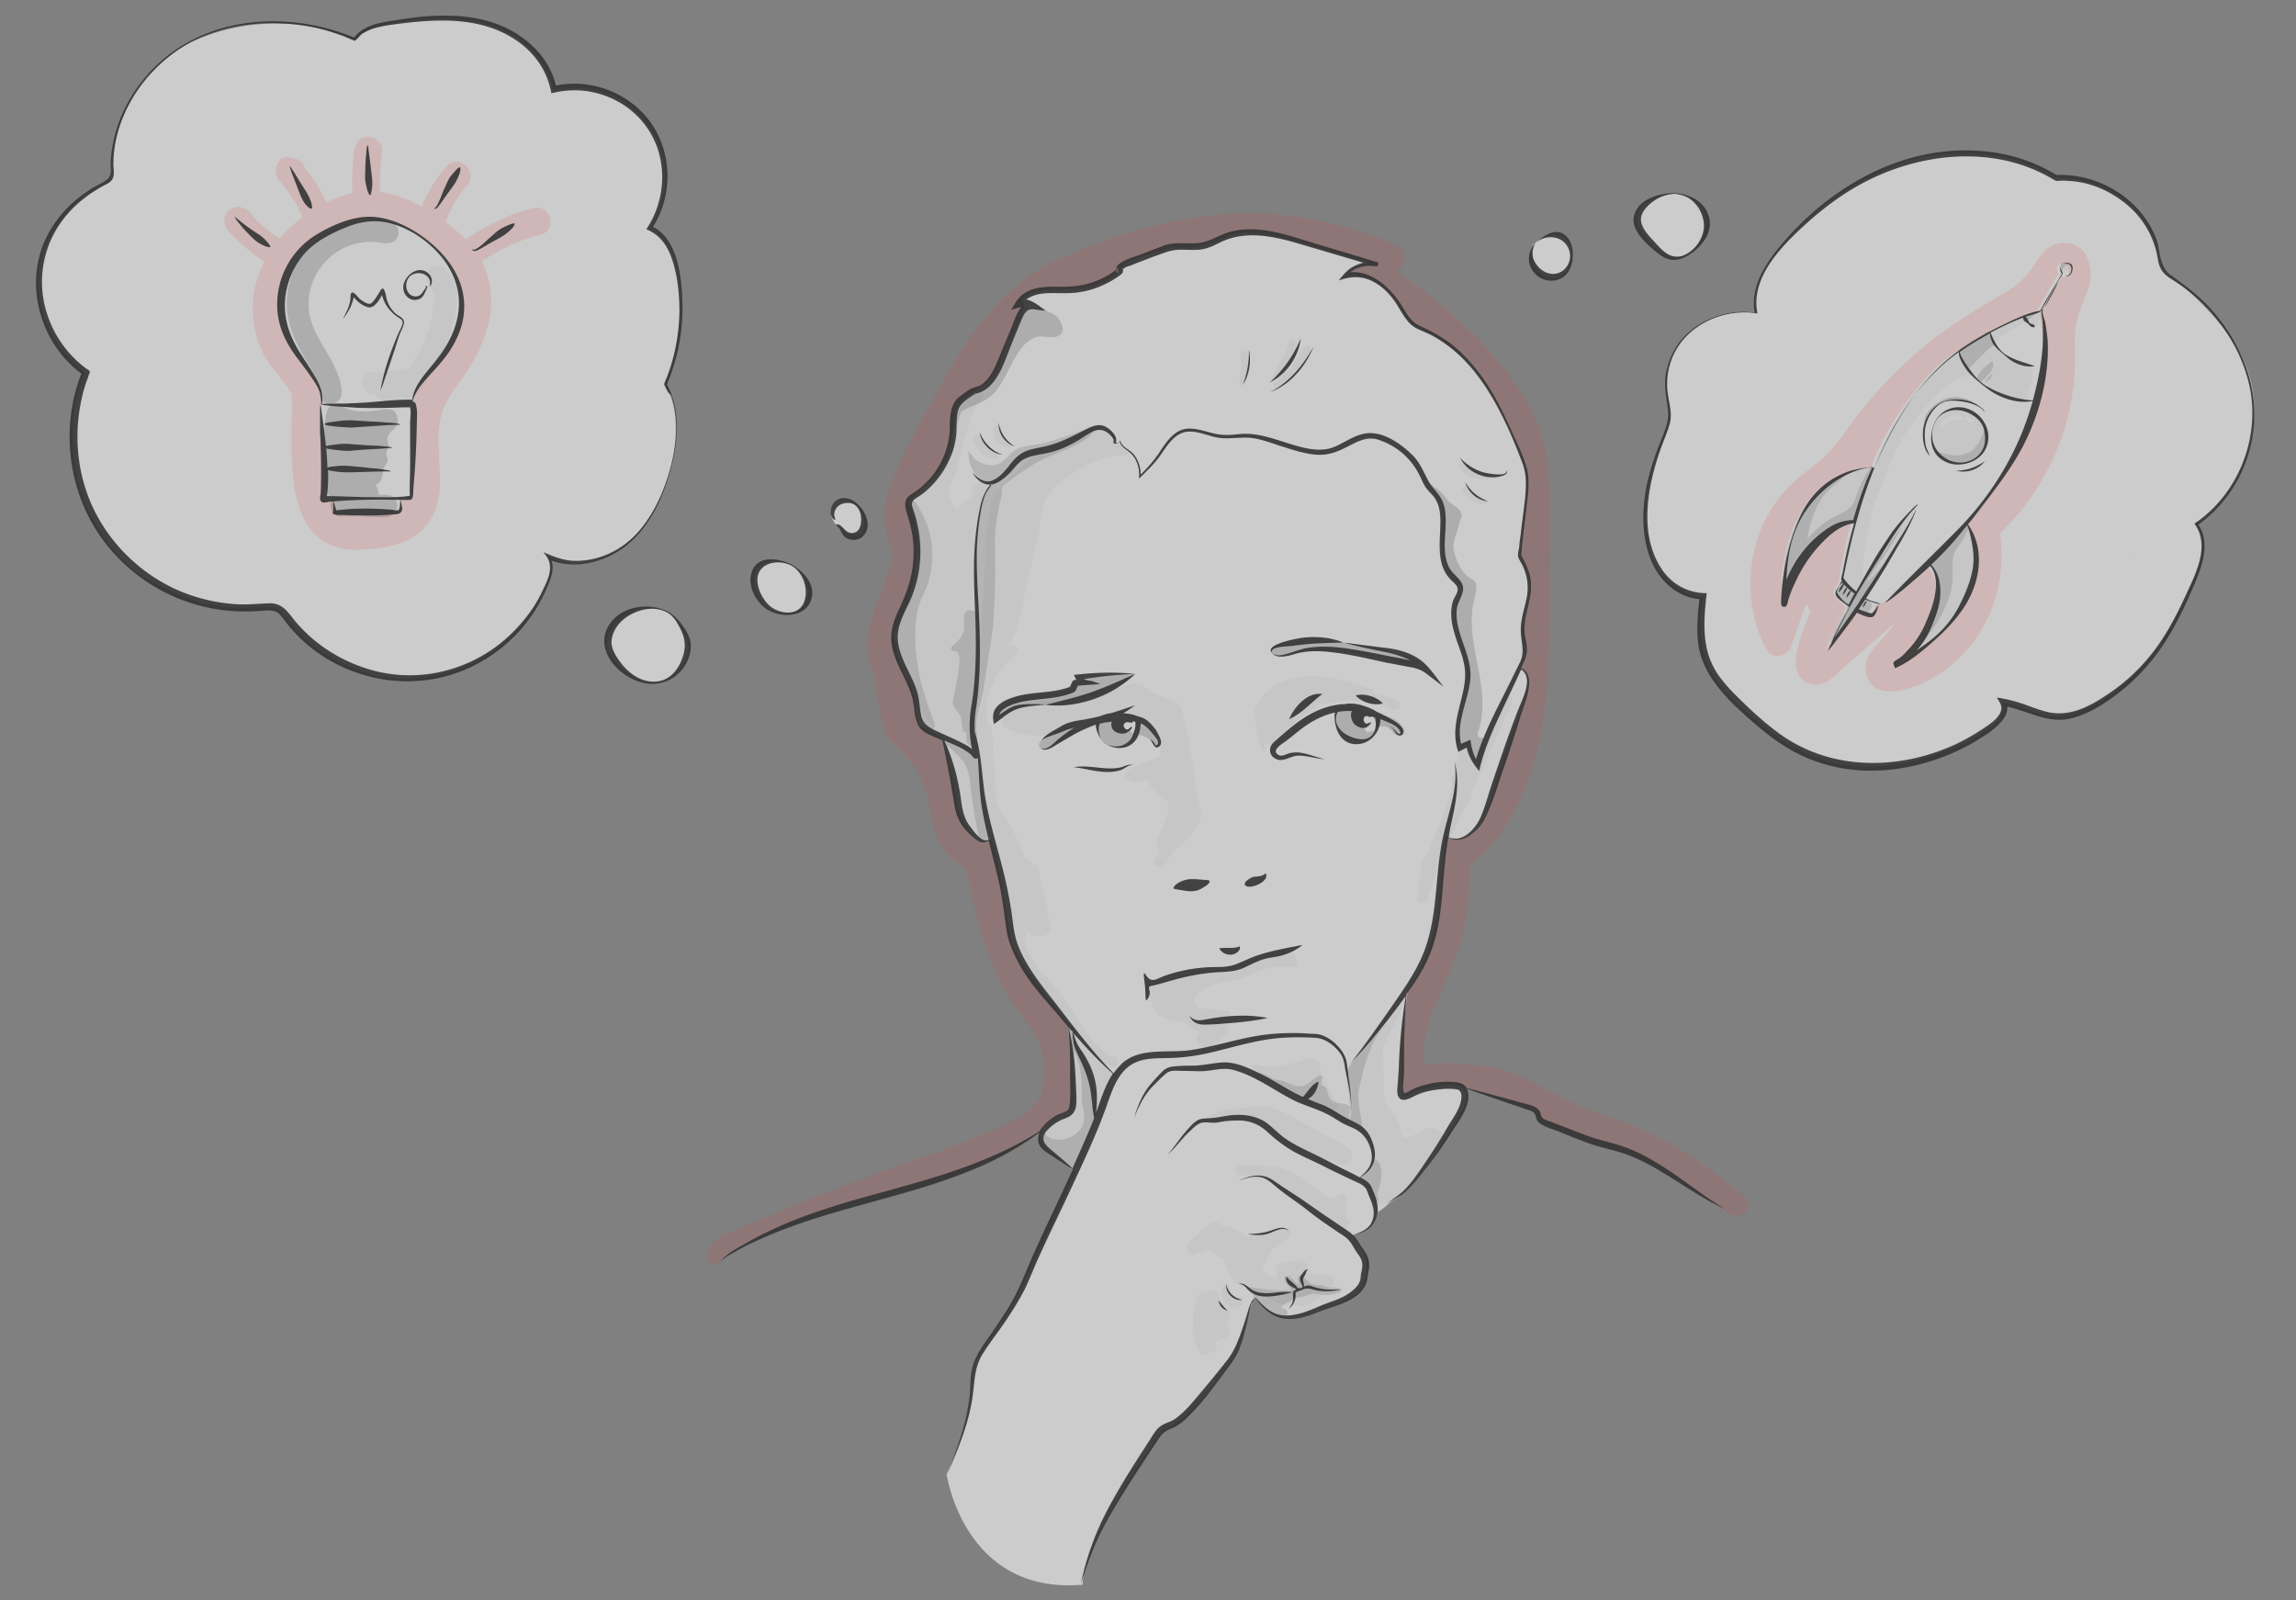
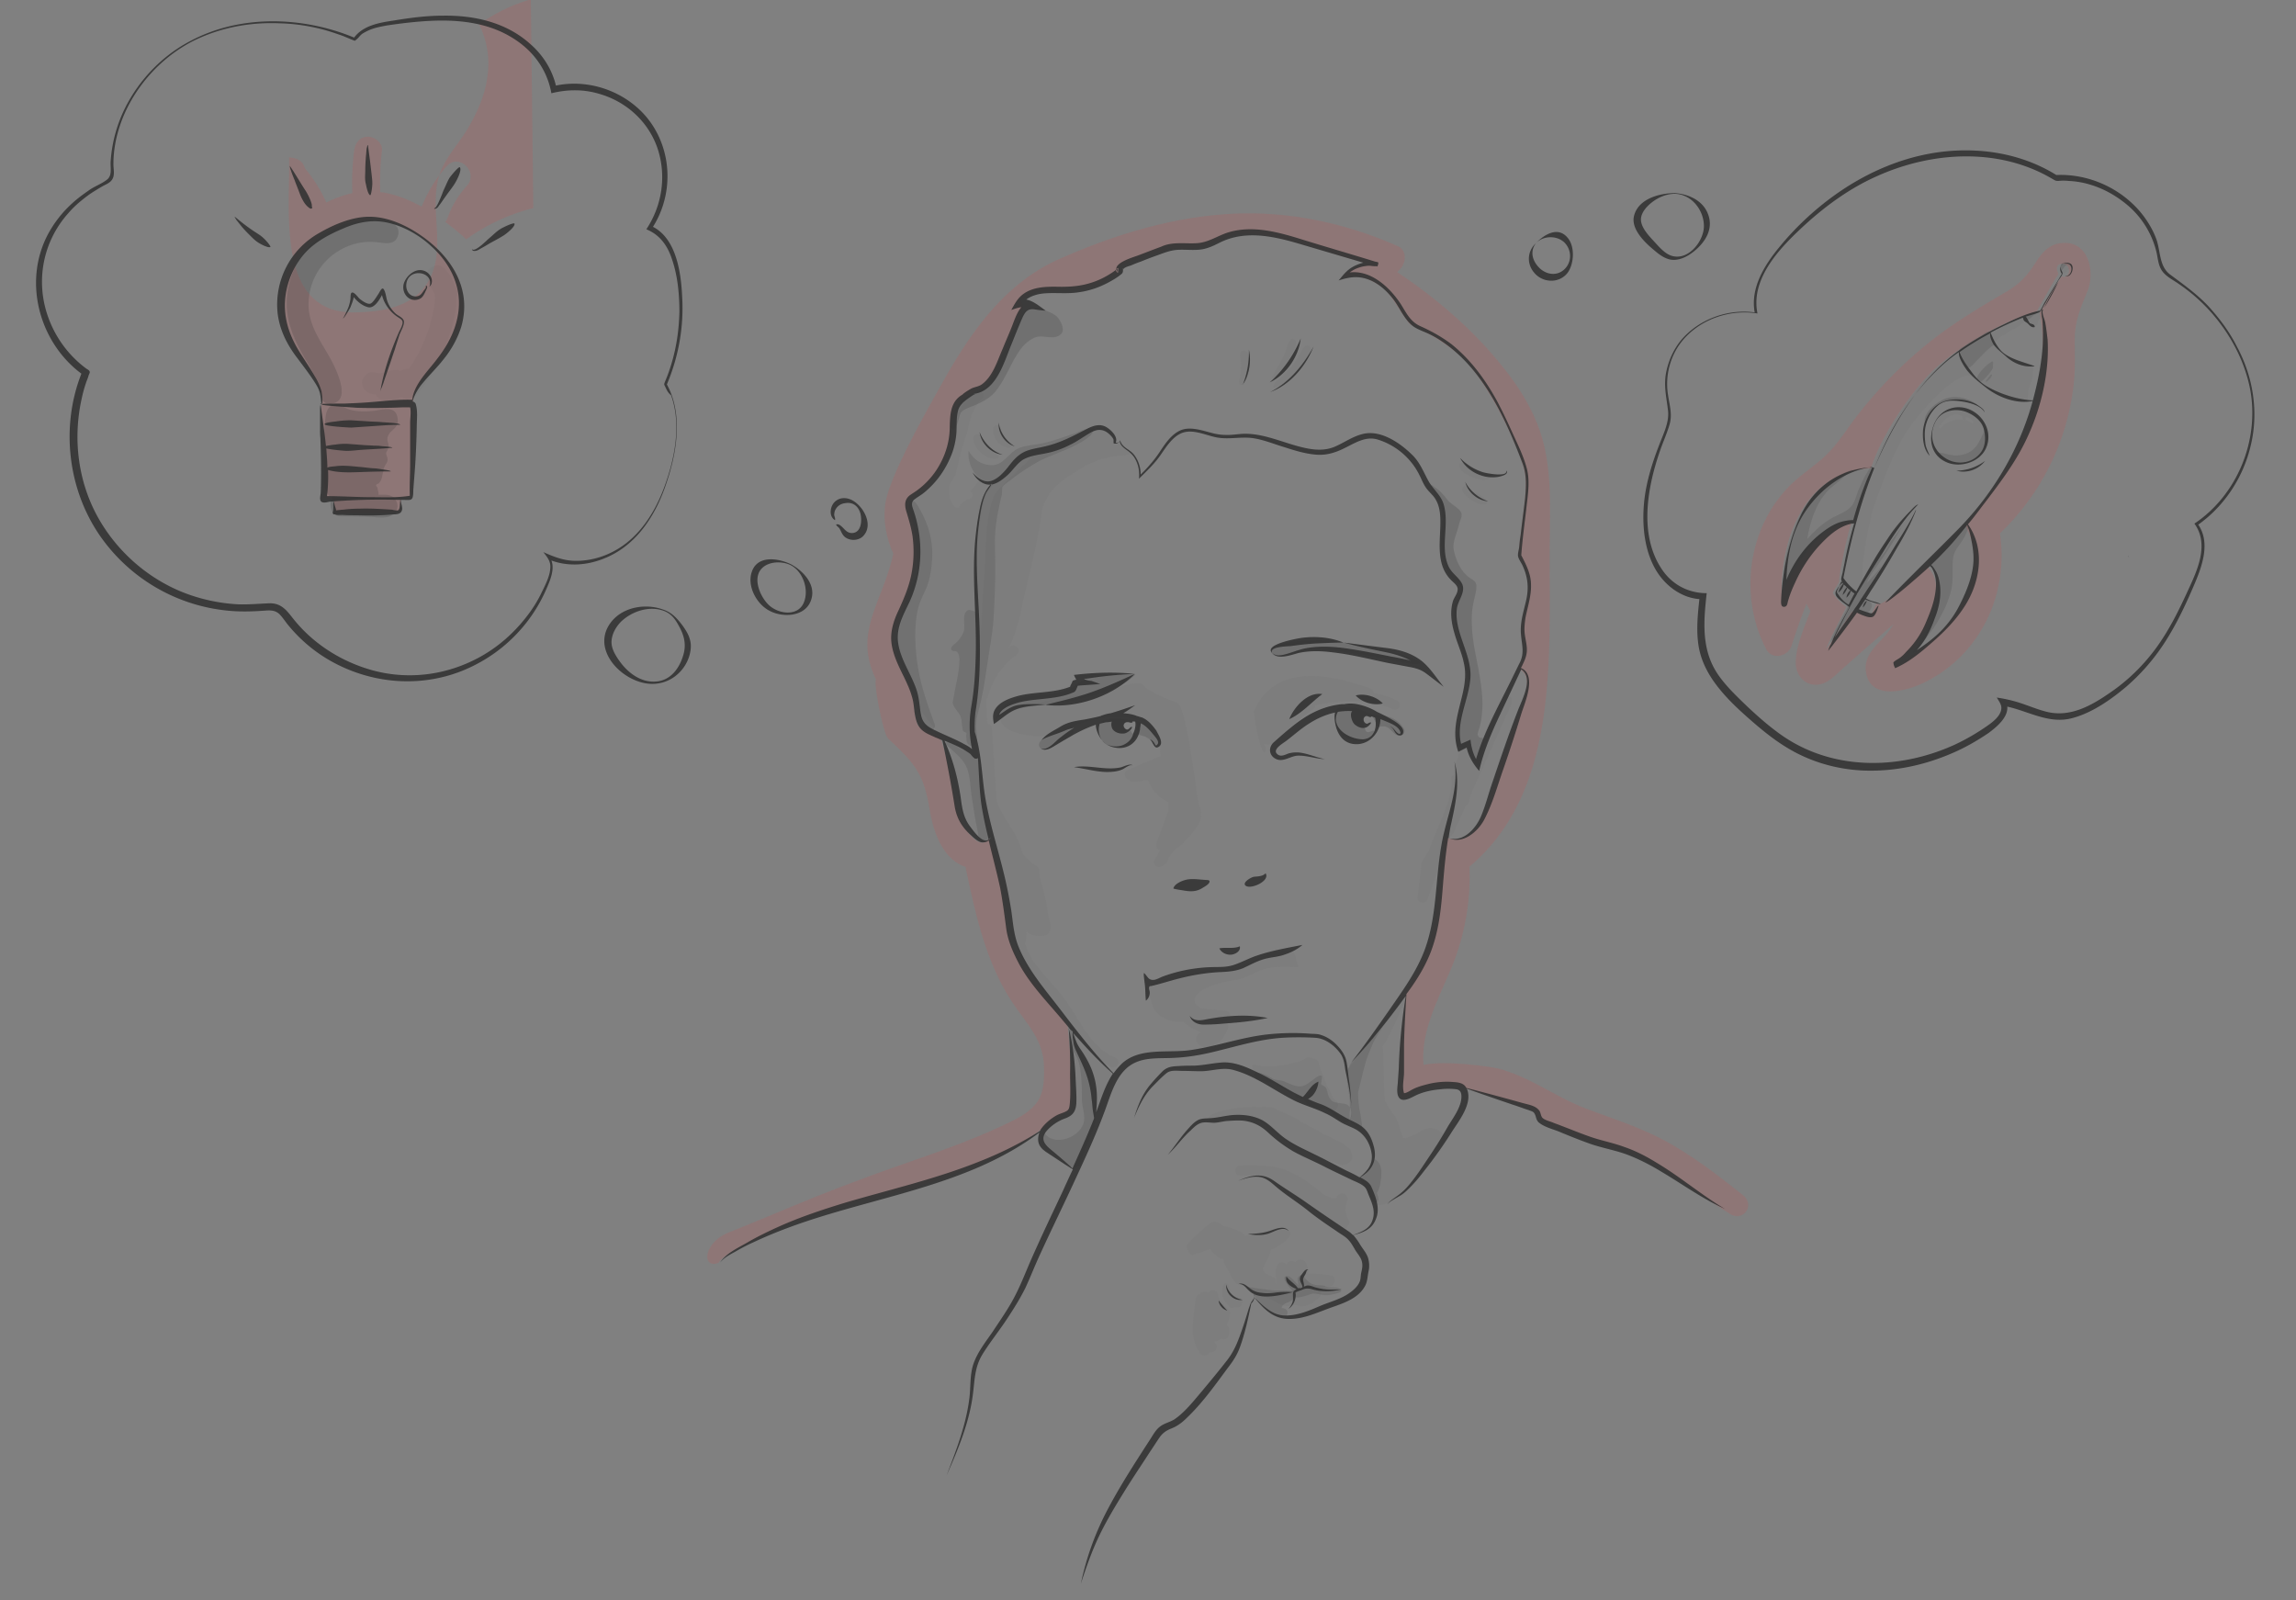
<svg xmlns="http://www.w3.org/2000/svg" xmlns:ns1="http://sodipodi.sourceforge.net/DTD/sodipodi-0.dtd" xmlns:ns2="http://www.inkscape.org/namespaces/inkscape" width="660" height="460" viewBox="0 0 660 460" version="1.1" id="svg57798" ns1:docname="design-sprints-hero2.svg" ns2:version="1.2.1 (9c6d41e410, 2022-07-14)">
  <rect x="0" y="0" width="660" height="460" fill="#808080" stroke="none" />
  <defs id="defs57802" />
  <ns1:namedview id="namedview57800" pagecolor="#ffffff" bordercolor="#000000" borderopacity="0.25" ns2:showpageshadow="2" ns2:pageopacity="0.0" ns2:pagecheckerboard="0" ns2:deskcolor="#d1d1d1" showgrid="false" ns2:zoom="1.7695652" ns2:cx="301.48649" ns2:cy="230.28256" ns2:window-width="1920" ns2:window-height="1001" ns2:window-x="-9" ns2:window-y="-9" ns2:window-maximized="1" ns2:current-layer="svg57798" />
-   <path class="uk-svg-default-background" fill="#fff" opacity=".6" d="M272.1 423.7c9.5-22.1 5.9-27.2 8.5-32.8 4.1-7 10.3-14 14.4-23.8 3.2-6.5 13.8-29.2 14-30.1-1.2-2-10.3-7.2-10-10.1.3-2.9 1.9-5 8.8-7.7 1.9-2.7.1-17.5-.5-24.6-4.7-6.6-13.8-16.3-16.5-24-1.7-8.2-3.1-22.6-6.1-29.8-3.5 4.9-9.7-6.4-9.7-11.6-.7-3.9-2.8-13.6-4.3-17.3-1.5-.7-4-2.1-6.4-3.5-.7-1.4-1-4.3-1.1-5.5-.6-7.4-5.1-9.1-6.1-20.7 8-17.9 7.8-27.3 4.2-37.6 1.1-2.6 5.9-4.9 9.5-10.3 4.1-6 2.8-14.3 4.2-17 2-5.7 10.4-3.6 13.2-15.2 1.7-6 8.2-13 5.5-15.9 5.5-6.1 18.2.8 28.2-8.3-.5-2.6 9-4.9 15-6.8 12.7 1.2 13.9-4.2 21.4-4.2 10 0 25.9 6.3 35.2 8.6-1.9.7-4.9 1.5-6.8 3.8 3.7-1.1 7.5.7 11 3 2.5 1.8 4.9 6.9 8 10.7 5 2.3 9.1 4.8 13.2 8 7.5 5.1 18.4 27.3 19.8 34.6 1 5.2-.9 13.6-1.8 23.7.1 1.3 2.7 4.6 2.8 8.4.1 4.4-1.4 8-1.9 13-.3 3.2.9 3.8.7 7.4-.2.4-1.4 3-1.5 3.9 6.1 3.6-1 11.6-7.3 34-1.9 5.4-3.8 18-14 14.4-2.4 11.7 0 28.3-11.1 44.3-1.1 10.9-2.1 17.4-1.4 30.2.6 1 2.6-1.1 4.6-1.5 4-.9 10.6-2.6 12.9-.4 2.3 2.3-1.2 7.9-5.4 14.4-8 14.3-13.2 16.1-16 18.5-1.1.9-2 1.8-3.1 2.4-1.1 2.7-.5 4.8-7.8 6.9 6.6 5.8 5 14.9.6 17.3-5.3 2.7-16.4 9.3-23.5 4.8-2.9-2.3-3.1-3-4.6-4.5-.2.3-.5.9-1.1 1.8-1.1 4.5-2.4 10.2-4.7 14.7-6.3 9.7-15.3 20.5-20.7 21.5-4.6 6.3-9.6 13.9-13.5 20.7-4.1 7.1-9.9 18.5-9.7 24-34.2 2.9-39.1-31.8-39.1-31.8zm-25.3-270c-3.4.9-5.6-2.6-6.5-2.9-3.9-4.8.7-10 6.5-5.3.2.3 3.5 6.2 0 8.2zm-14.6 17.6c-.4 3.8-3.6 5.2-7.3 5.1-3.9-.2-6.7-4.1-7.9-7.7-.7-2.1-.2-9 8.1-7 4.8 1 7.6 5.3 7.1 9.6zm-54.8 19.4c-3.8-4.2-4.4-9.1 2.3-13.8 3.8-2.6 9-3.2 13.4-.2 2 1.7 4.5 6.6 4.7 7.9.9 7.1-8.8 18.9-20.4 6.1zm18.1-96.8c-.6 4.4-2.3 12.2-4.3 16.6 1.2 2.4 3.4 5.8 3 15-.4 8.3-3.9 19.2-10.5 27.2-6.8 8.3-17.1 11.9-26.4 7.4 4 7.9-8.5 23.6-19.3 29.4-11 5.8-24 7.6-35.4 3-19.3-7.8-19.7-17.4-23.5-17.8-8.8-1.4-15.8 4.3-39.4-9.8-9.9-7.8-16.8-20-18.5-32.9-.7-5.7-.8-16.2 3.2-24.9C10.4 96.6 9 79.9 13 70.5c9.6-17.9 17.6-16.3 18.8-19.2.3-11.8 3.1-18 6.5-23.8C41.5 21.9 49 15 54.7 12.2c14-6.6 31.7-7.6 47.2-.7 2.9-5.6 29.2-8.5 41.1-3.6 3 1.5 13.4 5.7 16.1 17.9 9.8-1.7 17.1 1.2 20.2 3.5 5.8 4.4 9 7.9 11 14.9 1.7 5.8 1.3 14.1-3.5 21.4 9.9 3.8 9.4 23.3 8.7 28.3zm255.7-17.8c-1.2 3.3-3.5 4.4-6.5 3.5-4-1.2-4.7-5.2-3.9-9.3 6-5.9 13.3-2 10.4 5.8zm38.6-8.7c-1.4 3.6-6.8 8-10.3 6.4-3.4-1.6-8.2-6.8-8.8-9.8-1.2-7.2 10.7-8.4 10.8-8.3 9.1 1.6 9.9 7.5 8.3 11.7zm141.5 83.3c5.7 6.8-2.7 21.1-9.2 33-2.5 4.6-15 19.6-29 22.2-5.2 1-10.3-2.6-17.5-4.1 3.5 7.7-21.2 17.1-31.6 18.2-10.9 1.2-22.7-.3-33.8-8.8-15.9-12.1-23.9-20.4-20.7-39.5-6.8-1.1-13.6-5.4-15.4-14.7-4-18.9 5.1-30.4 5.7-36.2.1-1.4.2-3-.4-5.8-.8-4.1-.7-8.6 1.4-12.9 3.8-8.7 14.1-13.7 24-12.3.1-.6-2-4.9 3-13.2 7.9-11.2 17.2-20.8 37.8-29.4 7.8-3.3 29-6.3 45.4 3.8 10.2.1 27.4 4.8 30.5 25.8 1.8 2.6 14.1 10.4 22.2 24.3 9.4 16.7 2.6 39.7-12.4 49.6z" id="path57786" />
-   <path class="uk-text-primary" fill="#02a9e6" opacity=".25" d="M441.2 319.4c1.3 4.7 18.2 9.1 27.7 12.1 9.1 4.1 20.2 12.3 27.9 17.1 4 3.1 8.1-2.1 4.1-5.2-7.3-5.7-12.3-9.7-20.3-14.4-7.9-4.6-16.3-7.2-24.8-10.4-8.6-3.3-15.9-9-24.9-11.4-2.1-.6-15.5-2.5-21.7-1.1-.9-10.2 4.8-19.8 8.5-29.1 3.5-8.9 5.1-18.4 4.7-27.9 26.9-22.6 22.6-63.3 23.1-95 .1-8.9.4-18-1.8-26.7-1.9-7.5-5.8-14.3-10.5-20.4-8.7-11.3-19.7-20.9-31.6-28.8.4-.3.7-.7 1.1-1.1 1.5-1.8 1.7-5.1-.8-6.3-15.3-6.8-31.9-10.3-48.6-9.3-16.9 1-33.3 6.1-48.7 12.9-15.4 6.8-25.1 20.4-33.2 34.7-6.7 11.9-16.3 29-17 36.4-.8 7.4 2.4 13.6 2.4 13.6-3.2 14.4-11.6 22.5-5 36.2-.7 1.4 2.1 15.6 3.5 17 7.6 7.1 10.2 10 11.9 20.2 1.1 6.8 3.8 14.5 10.4 16.7v.3c2.8 13.2 5.7 26.8 13.2 38.3 4.1 6.3 9.2 10.9 9.3 18.9.1 3.9 0 8.1-2.8 11.1-2.1 2.3-5.2 3.9-8 5.2-13.5 6.5-28.4 10.9-42.4 16.2-15.3 5.7-22.1 8.9-37.3 15-7.6 3-7.9 10.6-3.1 8.8 2.9-4.8 29.7-15.7 47.6-19.5 15.9-3.4 37.7-12.7 45.2-18.9 1.6-1.2 4.9-3.5 8.1-5.2 1.9-2.7.1-17.5-.5-24.6-4.7-6.6-13.8-16.3-16.5-24-1.7-8.2-3.1-22.6-6.1-29.8-3.5 4.9-9.7-6.4-9.7-11.6-.7-3.9-2.8-13.6-4.3-17.3-1.5-.7-4-2.1-6.4-3.5-.7-1.4-1-4.3-1.1-5.5-.6-7.4-5.1-9.1-6.1-20.7 8-17.9 7.8-27.3 4.2-37.6 1.1-2.6 5.9-4.9 9.5-10.3 4.1-6 2.8-14.3 4.2-17 2-5.7 10.4-3.6 13.2-15.2 1.7-6 8.2-13 5.5-15.9 5.5-6.1 18.2.8 28.2-8.3-.5-2.6 9-4.9 15-6.8 12.7 1.2 13.9-4.2 21.4-4.2 10 0 25.9 6.3 35.2 8.6-1.9.7-4.9 1.5-6.8 3.8 3.7-1.1 7.5.7 11 3 2.5 1.8 4.9 6.9 8 10.7 5 2.3 9.1 4.8 13.2 8 7.5 5.1 18.4 27.3 19.8 34.6 1 5.2-.9 13.6-1.8 23.7.1 1.3 2.7 4.6 2.8 8.4.1 4.4-1.4 8-1.9 13-.3 3.2.9 3.8.7 7.4-.2.4-1.4 3-1.5 3.9 6.1 3.6-1 11.6-7.3 34-1.9 5.4-3.8 18-14 14.4-2.4 11.7 0 28.3-11.1 44.3-1.1 10.9-2.1 17.4-1.4 30.2.6 1 2.6-1.1 4.6-1.5 4-.9 10.6-3.2 12.9-1.1-.1-.1 19.3 6.3 20.9 6.9zM592.3 69.9c-3.3.4-5.4 2.8-7.1 5.5-2.4 3.8-4.7 6.3-8.7 8.6-7.7 4.5-15.2 9-22.2 14.6a128 128 0 0 0-20 20.3c-2.8 3.5-5.1 7.4-8.2 10.7-3.3 3.6-7.5 6.1-11 9.4-12.7 12.2-15.4 32.2-7.4 47.6 1.7 3.2 6.3 2.1 7.3-1 1.3-4 2.7-8.1 4.3-12.1.3.7.6 1.4 1.1 2.1-1.7 4.7-4.2 10.1-4.2 14.9 0 4.1 3.4 7.4 7.7 6 2.3-.8 4.3-3 6.1-4.6l7.5-6.6 6.8-5.9c-.6 1.1-1.4 2.1-2.2 3.1-2.5 2.8-6 5.6-5.8 9.8.6 9.3 11.5 6.5 16.8 3.9 16.2-7.9 24.4-25.5 21.8-42.9a69.8 69.8 0 0 0 21.1-42c.6-4.5.4-9 .4-13.6 0-5.4 1.6-9 3.6-13.9 2.4-5.6.4-15-7.7-13.9zm-6 20.1c4.3 23.3-7 43.7-21.4 61.1 7.4 13.1-.5 29-19.4 39.9 1.6-1.7 11.2-9.8 11-22.9-.3-2.5-1.2-3.8-2.8-5.6-3.3 2.9-12.3 12.3-14.3 11-1.1 2.1-.9 2.3-1.8 3.6l-5.1-1.4c-.7.6-6 9.2-7.6 10.8 1.9-4.5 4.6-9.4 5.8-12-1.4-1.1-3.2-2.8-3.8-4 .2-1.1 1-1.8 1.8-3.3-.4-.4 2.5-14.9 3.6-17-8-.6-17.1 13.3-20.1 21.1-.7-12.4 4.4-35.5 25.6-36.7 3.3-10.3 12-22.3 17.6-27.9 5.4-5.3 18.9-14.1 30-17.1 1.9-3.2 4.6-8.3 6.2-10.7.3-.4-.7-1.2-.2-2.4.6-.9 2-.9 2.8-.2.3.3.8 1.4.4 2.3-.4.8-1.2 1.3-1.9.8-2.1 2.8-5 8.1-6.4 10.6zm-433-30.2c-7 1.8-13.5 4.8-19.3 9-.5-.5-1-1-1.5-1.4-1.4-1.2-2.9-2.4-4.5-3.6.3-.4.5-.8.7-1.3 1.2-3.4 3.1-6.4 5.5-9.1 3.5-3.8-2.2-9.5-5.7-5.7-3.2 3.5-5.5 7.4-7.3 11.7-3.8-2.1-7.9-3.7-11.9-4.2-.1-4 0-7.9.5-11.9.3-2.1-2-4-4-4-2.4 0-3.7 1.8-4 4-.5 4.1-.7 8.1-.5 12.2-2.6.6-5.1 1.5-7.5 2.7-1.6-3.6-3.7-6.9-6.2-9.9-.4-1.8-2-2.8-3.9-3l-.6-.1c-3.7-.5-4.9 4.6-2.8 6.8 2.8 3.1 5 6.6 6.7 10.4-1 .7-1.9 1.4-2.7 2.2-1.4 1.2-2.7 2.5-3.9 4-.1-.1-.3-.2-.5-.4-2.7-1.7-5.1-3.8-7.3-6.1-.3-.7-.8-1.4-1.8-1.9-.1-.1-.3-.2-.4-.2-1.9-1.1-4.4-.4-5.4 1.5-.9 1.6-.6 3.5.6 4.8 3 3.4 6.5 6.3 10.3 8.8 0 0 .1 0 .1.1-2.4 4.6-3.6 9.9-3.3 15.1.2 4.5 1.5 8.9 3.8 12.8 2.2 3.6 5.4 6.6 7.4 10.3v.4c.3 15.4-3.8 44.7 19.1 44.2 8.2-.2 17.3-1.7 21.4-9.8 4.9-9.7-1-21.8 3.4-31.5 1.9-4.2 5.2-7.7 7.5-11.6 2.7-4.6 4.9-9.5 5.6-14.8.8-5.4-.1-10.5-2.4-15.1 5.1-3.6 10.7-6.2 16.8-7.7 5.1-1.2 3-9-2-7.7zm-26.1 42.6c-4.2 6.1-8.2 7.5-8.6 14.5-.2 3.9.3 21.4-.3 25.8-.3.1-1.2.2-2.8.2-.7 1.1.5 3.6-.9 4.3-4.2 0-14.2.5-18.1.2-.5-1.6-.5-2.1-.5-3.9-.8 0-1.5-.3-2.9-.6.3-8-.7-23.2-.8-26.8.7-1.2-.1-3.4-.8-5-2.1-5.2-4.4-6.1-7.5-11.7-3.5-6.2-4.4-15.3-1.1-21.5 3.4-6.3 7.8-10.2 14.4-12.8 8.4-3.4 15.7-2.2 23 2.3 6.1 3.8 11.6 10.1 12.6 17.1.8 6.7-1.3 11.4-5.7 17.9z" id="path57788" style="fill:#e04242;fill-opacity:0.612" />
+   <path class="uk-text-primary" fill="#02a9e6" opacity=".25" d="M441.2 319.4c1.3 4.7 18.2 9.1 27.7 12.1 9.1 4.1 20.2 12.3 27.9 17.1 4 3.1 8.1-2.1 4.1-5.2-7.3-5.7-12.3-9.7-20.3-14.4-7.9-4.6-16.3-7.2-24.8-10.4-8.6-3.3-15.9-9-24.9-11.4-2.1-.6-15.5-2.5-21.7-1.1-.9-10.2 4.8-19.8 8.5-29.1 3.5-8.9 5.1-18.4 4.7-27.9 26.9-22.6 22.6-63.3 23.1-95 .1-8.9.4-18-1.8-26.7-1.9-7.5-5.8-14.3-10.5-20.4-8.7-11.3-19.7-20.9-31.6-28.8.4-.3.7-.7 1.1-1.1 1.5-1.8 1.7-5.1-.8-6.3-15.3-6.8-31.9-10.3-48.6-9.3-16.9 1-33.3 6.1-48.7 12.9-15.4 6.8-25.1 20.4-33.2 34.7-6.7 11.9-16.3 29-17 36.4-.8 7.4 2.4 13.6 2.4 13.6-3.2 14.4-11.6 22.5-5 36.2-.7 1.4 2.1 15.6 3.5 17 7.6 7.1 10.2 10 11.9 20.2 1.1 6.8 3.8 14.5 10.4 16.7v.3c2.8 13.2 5.7 26.8 13.2 38.3 4.1 6.3 9.2 10.9 9.3 18.9.1 3.9 0 8.1-2.8 11.1-2.1 2.3-5.2 3.9-8 5.2-13.5 6.5-28.4 10.9-42.4 16.2-15.3 5.7-22.1 8.9-37.3 15-7.6 3-7.9 10.6-3.1 8.8 2.9-4.8 29.7-15.7 47.6-19.5 15.9-3.4 37.7-12.7 45.2-18.9 1.6-1.2 4.9-3.5 8.1-5.2 1.9-2.7.1-17.5-.5-24.6-4.7-6.6-13.8-16.3-16.5-24-1.7-8.2-3.1-22.6-6.1-29.8-3.5 4.9-9.7-6.4-9.7-11.6-.7-3.9-2.8-13.6-4.3-17.3-1.5-.7-4-2.1-6.4-3.5-.7-1.4-1-4.3-1.1-5.5-.6-7.4-5.1-9.1-6.1-20.7 8-17.9 7.8-27.3 4.2-37.6 1.1-2.6 5.9-4.9 9.5-10.3 4.1-6 2.8-14.3 4.2-17 2-5.7 10.4-3.6 13.2-15.2 1.7-6 8.2-13 5.5-15.9 5.5-6.1 18.2.8 28.2-8.3-.5-2.6 9-4.9 15-6.8 12.7 1.2 13.9-4.2 21.4-4.2 10 0 25.9 6.3 35.2 8.6-1.9.7-4.9 1.5-6.8 3.8 3.7-1.1 7.5.7 11 3 2.5 1.8 4.9 6.9 8 10.7 5 2.3 9.1 4.8 13.2 8 7.5 5.1 18.4 27.3 19.8 34.6 1 5.2-.9 13.6-1.8 23.7.1 1.3 2.7 4.6 2.8 8.4.1 4.4-1.4 8-1.9 13-.3 3.2.9 3.8.7 7.4-.2.4-1.4 3-1.5 3.9 6.1 3.6-1 11.6-7.3 34-1.9 5.4-3.8 18-14 14.4-2.4 11.7 0 28.3-11.1 44.3-1.1 10.9-2.1 17.4-1.4 30.2.6 1 2.6-1.1 4.6-1.5 4-.9 10.6-3.2 12.9-1.1-.1-.1 19.3 6.3 20.9 6.9zM592.3 69.9c-3.3.4-5.4 2.8-7.1 5.5-2.4 3.8-4.7 6.3-8.7 8.6-7.7 4.5-15.2 9-22.2 14.6a128 128 0 0 0-20 20.3c-2.8 3.5-5.1 7.4-8.2 10.7-3.3 3.6-7.5 6.1-11 9.4-12.7 12.2-15.4 32.2-7.4 47.6 1.7 3.2 6.3 2.1 7.3-1 1.3-4 2.7-8.1 4.3-12.1.3.7.6 1.4 1.1 2.1-1.7 4.7-4.2 10.1-4.2 14.9 0 4.1 3.4 7.4 7.7 6 2.3-.8 4.3-3 6.1-4.6l7.5-6.6 6.8-5.9c-.6 1.1-1.4 2.1-2.2 3.1-2.5 2.8-6 5.6-5.8 9.8.6 9.3 11.5 6.5 16.8 3.9 16.2-7.9 24.4-25.5 21.8-42.9a69.8 69.8 0 0 0 21.1-42c.6-4.5.4-9 .4-13.6 0-5.4 1.6-9 3.6-13.9 2.4-5.6.4-15-7.7-13.9zm-6 20.1c4.3 23.3-7 43.7-21.4 61.1 7.4 13.1-.5 29-19.4 39.9 1.6-1.7 11.2-9.8 11-22.9-.3-2.5-1.2-3.8-2.8-5.6-3.3 2.9-12.3 12.3-14.3 11-1.1 2.1-.9 2.3-1.8 3.6l-5.1-1.4c-.7.6-6 9.2-7.6 10.8 1.9-4.5 4.6-9.4 5.8-12-1.4-1.1-3.2-2.8-3.8-4 .2-1.1 1-1.8 1.8-3.3-.4-.4 2.5-14.9 3.6-17-8-.6-17.1 13.3-20.1 21.1-.7-12.4 4.4-35.5 25.6-36.7 3.3-10.3 12-22.3 17.6-27.9 5.4-5.3 18.9-14.1 30-17.1 1.9-3.2 4.6-8.3 6.2-10.7.3-.4-.7-1.2-.2-2.4.6-.9 2-.9 2.8-.2.3.3.8 1.4.4 2.3-.4.8-1.2 1.3-1.9.8-2.1 2.8-5 8.1-6.4 10.6zm-433-30.2c-7 1.8-13.5 4.8-19.3 9-.5-.5-1-1-1.5-1.4-1.4-1.2-2.9-2.4-4.5-3.6.3-.4.5-.8.7-1.3 1.2-3.4 3.1-6.4 5.5-9.1 3.5-3.8-2.2-9.5-5.7-5.7-3.2 3.5-5.5 7.4-7.3 11.7-3.8-2.1-7.9-3.7-11.9-4.2-.1-4 0-7.9.5-11.9.3-2.1-2-4-4-4-2.4 0-3.7 1.8-4 4-.5 4.1-.7 8.1-.5 12.2-2.6.6-5.1 1.5-7.5 2.7-1.6-3.6-3.7-6.9-6.2-9.9-.4-1.8-2-2.8-3.9-3l-.6-.1v.4c.3 15.4-3.8 44.7 19.1 44.2 8.2-.2 17.3-1.7 21.4-9.8 4.9-9.7-1-21.8 3.4-31.5 1.9-4.2 5.2-7.7 7.5-11.6 2.7-4.6 4.9-9.5 5.6-14.8.8-5.4-.1-10.5-2.4-15.1 5.1-3.6 10.7-6.2 16.8-7.7 5.1-1.2 3-9-2-7.7zm-26.1 42.6c-4.2 6.1-8.2 7.5-8.6 14.5-.2 3.9.3 21.4-.3 25.8-.3.1-1.2.2-2.8.2-.7 1.1.5 3.6-.9 4.3-4.2 0-14.2.5-18.1.2-.5-1.6-.5-2.1-.5-3.9-.8 0-1.5-.3-2.9-.6.3-8-.7-23.2-.8-26.8.7-1.2-.1-3.4-.8-5-2.1-5.2-4.4-6.1-7.5-11.7-3.5-6.2-4.4-15.3-1.1-21.5 3.4-6.3 7.8-10.2 14.4-12.8 8.4-3.4 15.7-2.2 23 2.3 6.1 3.8 11.6 10.1 12.6 17.1.8 6.7-1.3 11.4-5.7 17.9z" id="path57788" style="fill:#e04242;fill-opacity:0.612" />
  <path fill="#333" opacity=".04" d="M299.1 129l1.2-.6c.6.1 1.1.2 1.7.2-1.8.6-3.6 1.2-5.5 1.6v-.1c.9-.3 1.8-.7 2.6-1.1zm22.7 2c-4.2.3-8.3 1.8-11.8 4.1-4.2 2.7-8.4 4.8-10.5 11.4-.2 5.2-5.1 24.8-5.4 26-.8 4.7-2.1 9.4-4.1 13.7.2-.1.4-.3.6-.4.6-.5 1.6-.1 2 .5.4.7.1 1.5-.5 2l-.7.5c-3.6 2.8-6.2 6.9-7.4 11.3-.1.4-.3.7-.6.8l.4 7.1c.6.1 1.2.6 1.3 1.4l1.4 20.9c.4 1.2 1 2.3 1.6 3.4 1.2 2.2 2.6 4.2 3.8 6.4.9 1.8 1.6 3.6 2.2 5.5 1.1 1.3 2.5 2.5 3.9 3.4.4.3.8.8.7 1.3-.2 1.9 2 7.2 2.4 11.6 0 .3.9 4.1.9 4.1.2 2.2-1 3.4-4.3 2.9-.2 0-2.6-.3-2.6-1.7v-.3c0 1.1-.2 4.1-.5 4.3.5 1.5 1.2 3 2 4.4 1.7 2.7 3.9 5 6 7.4 2.2 2.5 4.2 5.1 6 8 3.1 4.9 6.2 10.6 11.8 12.9.7.3 1.3 1 1 1.8-.2.7-1.1 1.3-1.8 1-.5-.2-1-.5-1.5-.7.1.1.1.2.2.4.2.5 2.2 1.8 1.9 2.8-.8 3.1-2.3 6.6-3.5 9.6-.4 1-1.5 1.2-2.2.8.8 1.2 0 4.1 0 4.1 0 .5-3.9 9.6-4.8 11.2-.6 1-.5 1.7-2.5.4-1.5-1-3.4-2.5-4.9-3.6-1.6-1.2-2.7-2.1-2.8-4.1-.1-1.9 1-3.8 2.4-5 1.6-1.4 3.5-2 5.5-2.7.6-.2 1.3-8.6 1.1-12.5-.2-3.7-1.6-12.4-1-12.6l-1.9-3c-1.9-2.9-4-5.5-6.3-8-4-4.6-8.8-14.7-9-17.2-.3-2.6-6.1-26.6-5.8-27-.3-.7-1.8-10.2-1.7-13.2 0-.4-1.2-10.6-1.4-11.2-.1-.1-.1-.3-.2-.4 0 .2 0 .4-.1.6l.1-.1c-.1.4-.3.7-.5 1 .5.2.8.8.9 1.3l2.3 22.7c.1 1.2-1.7 2-2.5 1-.5-.6-.9-1.2-1.2-1.8-.2-.1-.4-.2-.5-.3-2.3-2.3-3.7-5.5-3.7-8.8-.1-.1-.2-.3-.3-.5a39 39 0 0 1-2.6-13.5c0-.4.1-.7.4-1-1.6-1.3-3.3-2.6-4.9-3.9.5.2.9.3 1.4.4.7.2 1.4.4 2 .6.3.1.6.2 1 .3.2.1.3.1.5.2h.1c.2.1.5.2.7.4.1.1.2.1.3.2l.2.2s.1.1.1.2c.3 1.1 1.4 1.8 2.5 1.8-.2-.2-.3-.4-.4-.6-.2-.5-.4-1-.5-1.5-.7-.2-1.5-.5-2.2-.8-1.7-.5-3.3-1.2-4.9-1.9-.8-.3-.9-1.1-.6-1.8-1.1-1-2-2.1-2.9-3.3-2.9-4-4.8-8.8-6.2-13.5-.8-2.5-1.3-5.2-1.3-7.9-.1-2.5.4-5 1.2-7.4.3-2.2.9-4.3 1.7-6.4.2-.6.7-1 1.2-1.2.8-2.3 1.2-4.8 1.4-7.2.3-4 .1-8.1-.3-12.1l-.1-.1a7.15 7.15 0 0 1 0-7.7c.5-.8 1.5-1 2.2-.6 1.3-1.1 2.6-2.3 3.6-3.7 3-3.7 4.9-8.3 5.4-13 .3-2.7.4-5.5 1.6-8 1-2.1 2.7-3.9 4.9-4.6 1.4-.5 2.1 1.6 1 2.3-1.8 1.1-3.3 5.6-3.4 6-.3 1.2-.9 3.9-1 4.1-.8 1.6-3.2 11.5-3.1 11.6-.3.4-1.2 2-1.5 2.4-.4.4-.8 3.9.5 5.9.7 1.1 2 1.8 2.4.3.1-.4 2-1.6 2.6-1.7 1.2-.2 1.1-1.7.2-2.2 1-1.1 1.9-2.2 2.7-3.4.1-.1.1.1.1 0 1 .9 2.3 1.1 3.8 1.1.2 0-.9 1.4-1.5 2.5-1.7 2.7-3.7 13.1-3.1 26.4 1.2 28-.7 33.1-.5 34.8.4-3 1.2-8.2 1.1-10.9 0-3 1.5-27.2 1.6-28.3.3-5.9.2-11.7 1.6-17.4.4-1.7.7-2.8 1.5-4.2.7-1.3 10.4-10.2 10.5-10.5 1.6-.7 6.2-2.3 6.2-2.4 3.3-.1 9.7-4.4 9.9-4.5 2.4-1.6 3.6-1.4 4.8-1.2.8.2 2 1.2 2.2 1.5.1.1 1 1.3 1.1 1.4.4 1 .1.9.1 1.4 0 .1.8.4 1.3-.4 0-.1.5 1 .7 1.1.2.3.9.7 1.1 1 2.6 1.3-1.1 1.8-2.3 1.8zm79.8 70.4c-2.2-1.1-4.5-1.8-6.8-2.2 0-.6-.3-1.2-1-1.4-4.5-1.2-25.5-10-33.1 6.1 0 .1-.1.1-.1.2-.7-.1 2.4 15.8 3.2 11.4.1-.6-.1-1.2-.5-1.6v-.1c.1 0 1.9.5 2.6-.2.9-.9 9-8.3 11.5-9.7.5-.3.7-.7.7-1.2 7.4-1.4 15.2-2.2 22.1 1.1.7.3 1.6.2 2-.5.3-.6.2-1.6-.6-1.9zm-61.7 41.2c-.1.1-3.1 1.8-4.4 4.9.1.8-2 1.7-2.3 1.7-1.3.1-2-1.7-1-2.5.3-.3 1.3-2.3 1.3-2.4-.7-.1-1.3-.8-1.1-1.8.1-.3 2.4-6.5 3.4-9.2.1-.2.2-2.1.1-2.8-2.6-1.1-4.8-3.3-5.7-6-.2-.1-.5-.2-.7-.3-.5.1-4.7 1.1-4.8-.1-1.3-.1-1.9-2.2-.6-2.7 3.2-1.4 6.4-2.7 9.5-4.1 0-.9-.2-1.7-.1-2.6.3-3.1-3.9-6.5-4.7-7-8.7-5.2-25.2 2.7-26.6 3.3-3.7 1.5-15-.2-14.5-4.6.5-4.4 33.1-7.7 34.3-8.9.5-.4 5.6-1.8 6.5-.7 1.9 2.5 9.9 5.2 10.1 5.3 2.9 3 5.4 27.8 6.1 29.4 2.2 4.8-2.6 8.3-4.8 11.1zm31.3 30.8c-6.1-.5-11.6 3.9-17.3 5.5-2 .5-3.8-1.6-20.2 3-.6.2-4.2.7-3.3 4.2.2.7.3 1.3.7 1.9.2 1.3.9 2.6 1.9 3.5 2 1.8 4.7 2.3 7.3 2.2.4.4.9.8 1.4 1.2 1.1.7 2.2 1.3 3.4 1.7l-.6.6c-2.1 2.5 1.4 3.9 2.2 3.9 1.8 0 2.5-1.1 3.7-1.6.9-.4 3.7-5.1 2.3-5.3h-.2c-.3-.2-2.4-.4 0-.8.7-.1 1.1-1 1.1-1.6-.1-.8-.7-1.2-1.4-1.3l-6.7-.6c-3.7-1.5-2-4.2.5-5.5-.1-.2 4.6-2.2 8.8-2.7 2.8-.3 5.2-1.9 7.8-2.9 2.7-1.1 7.3-1 10.2-.8.8.1-.3-1.8-.3-2.5-.2-.9-.5-2-1.3-2.1zm62.7-73.3c-.6-.4-1.7-.2-2 .5-2.6 5.9-5.3 11.8-7.9 17.7-.2-.1-1.1-3.1-1.1-3.4.4-1.8-2.3-2.6-2.8-.8-.4 1.1-.7 2.2-.9 3.4-.7 1.7-1.1 3.5-1.2 5.3-.4.1-1 .4-.8 1 1.1 5-5.6 17.2-6.5 20.9-.3.6-1.9 2.5-2 3.2l-1.2 10.1c-.2 1.6 2.6 2 2.9.4.1-.5 4.6-12.6 5.8-17 .1-.4 1.3-1.4 1.6-2 1.2-2.7 2.4-5.3 3.6-8 .4-.1.8-.5.9-1l.3-1.7c.8-1.7 1.5-3.4 2.3-5.1.1-.1 6.5-14.5 9.7-21.6.1-.6 0-1.5-.7-1.9zm-19.3 128.5c-.4.7-5.5 7.6-7.9 10.6-2.4 3.1-5.4 6.2-9.4 7.1-.7.2-1.9 0-2-.8-.5-3.8-6.2-7-2.7-7.8h.1c.8-2.3 1.5-4.6 1.8-7-.4-1.8-1.2-3.6-2.4-4.9-.8-.9-1.7-1.6-2.7-2.2-.9-.5-1.2-1-1.3-2-.1-.7-.1-1.5-.2-2.2-.1-2.2-.1-4.5 0-6.7-.3-.3-.5-.7-.5-1.1-.1-1.4-.2-1.9-.3-3.3-.1-.5 2.2-3.4 2.2-3.4.1-.2 9.2-12.7 12.7-16.9 1-1.2 2.9-2.2 2.2-.9-2 3.9-4.3 10.2-6.8 13.7.4.3.2 10.9.7 15.7.1.1 1.6 2.7 2.4 3.8 1 .3 2.6 6.6 2.8 6.8.7.6 4.9-1.8 5.8-2.3 1.8-.9 3.5-.6 5.1.6 1 .6 1.2 2.1.4 3.2zm-33.1 41.2c-.2 0-.3-.1-.5-.1-.1 0-1.3.9-1.5 1.1.4.6.4 1.4-.2 2-1.6 1.5-3.4 2.9-5.6 2.6-.5-.1-1-.2-1.5-.4-1 .3-1.9.4-2.9.3-1.5-.2-11.5-5.8-13.1-6.2-.4 0-.8-.1-1.1-.5-.8-1-1.4-2.1-1.8-3.2-.8-1-1.4-2.2-1.7-3.5-.4-.1-.8-.2-1.2-.4-.4-.2-2.2-1.9-2.5-2.5-.1 0-.3.1-.4.1s-3.1 1.2-3.7 1.2l-1.1.5c-.6-.6-1.9-1.8-1.4-2.9.4-1 6.3-6.3 6.9-6.5 1.2-.5 2.5.1 3.3 1 1.8.3 3.6.9 5.3 1.8.5.3.9.7 1.1 1.1.4-.2.7-.3.8-.3 6.1.4 8.4-1.6 9.2-1.6 3.7-.3 3.3 1.6 2.1 2.8-1.4 1.3-3 2.4-4.7 3 0 1-1.8 4.2-2.1 4.9-.3.5-.3 1 .2 1.5.6.7 1.7 1.1 2.6 1.5.7.3.9 1.2.6 1.8v.1l.1.1c.4-.3.3-1 .2-1.5-.1-1.2-.2-2.4.1-3.6.2-.8 1.1-1.3 1.9-1.1.4.1.7.3.9.6.2-.5.8-1 1.3-1 .5-.1.9.1 1.3.4.5-1.1 2.3-1.1 2.9 0s.7 2.2.7 3.3c.4-.2 5.2 0 6.7.5.1 0 .3.1.4.2 1.4.7.1 3.4-1.6 2.9zm6.2-19.1c0-.1-1.8-2.2-.4-5.6.3-.8-.3-1.7-1.1-2-.9-.2-1.6.3-2 1.1-.1.2-.6.3-.8.3-.6 0-2.8-1.1-3.3-1.4-3.7-3.3-7.9-6.1-12.7-7.5-.6-.2-7.9-1-11.2-.5-1.6.3-1.2 2.9.4 2.8 2.7-.1 5.3-.3 7.8.5.8.2 21.6 15.8 22.5 14.6.2-.2.3-.4.4-.6.5-.3.8-1 .4-1.7zm0-20.7c-.3-.2-1.6-1.4-2.2-1.6-1.6-.6-12-6.1-13.7-7.3-.5-.3-4.2-1.8-5.6-2.6-.7-.5-13.4-.8-18.2 2.1-1.4.8.1 2.2 1.4 1.6 7.6-3.8 13.6.6 14.2 1.1 10.5 9.2 19.1 10.1 21.6 11.4 1.2.7 3.1-.9 3.2-1.1.6-.7.1-3.1-.7-3.6zm-3.9-13.8c-.6-.3-1.7-3.1-2.1-3.6-1.1-2.9-2-4.6-2.7-7.1 0-.1-.1-.3-.1-.4-.2-.7-3.1-1.6-3.7-.8-.5.8-9.6 3.3-14.5 1.7-.7-.2-.8.5-.5 1.2 1.1 2.8 22.1 12 22.3 12.1 1.8.6 2.9-2.2 1.3-3.1zM356.1 373c-.4-.1-.9-.2-1.2-.4 0 0-.1 0-.1-.1-.3-.2-.6-.5-.9-.7-.3-.8-.4-1.6-.7-2.3-.2-.6-1.1-.9-1.5-.2-.4.8-.5 1.7-.3 2.6-.1.3-.1.6.1.9.5 1.1 1.1 2 2 2.8.5.5 1.2.4 1.6.1h1c1.3-.3 1.4-2.5 0-2.7zm-3.3 8c-.1-.1-.1-.2-.2-.3.3-.3 1.3-3.2.8-3.9-1-1.1-2-2.2-2.9-3.3-.2-.5-.3-1-.4-1.5-.2-1.3-2.2-1.4-2.8-.4-.4-.3-.8-.5-1.4-.3-.4.1-.7.4-.9.7-.5.1-1 .4-1.2 1.2-.4 1.5-.9 7.4-.9 7.8-.3 2.7.5 5.5 2 7.8.5.7 1.4 1 2.1.6.3-.2.5-.5.7-.8 1.2.4 2.6-1 1.8-2.3-.1-.2-.3-.5-.4-.7.5 0 1.8-.7 2-.8.5.2 1 .2 1.5-.1.6-.3.7-1.8.7-1.8.1-.6 0-1.3-.5-1.9zm-62.1-252.9c-.6-.7-1.4-1.2-2-1.9-.6-.8-1-1.8-1-2.8-.1-1.4-2.2-1.5-2.2 0s.6 3 1.7 4c.9.8 2.2 1.5 3.4 1.1.2 0 .3-.2.1-.4zm-3.8 2.7c-1.1-.6-2.4-1.2-3.3-2.2-.4-.4-.7-.9-1-1.4-.3-.6-.4-1.3-.7-1.9-.6-1-1.9-.5-2.1.6-.1.8.4 1.8.8 2.5s.9 1.3 1.6 1.9c1.3 1.1 2.8 1.7 4.6 1.4.3-.2.4-.7.1-.9zm89.8-30.9c-.1-.4-.6-.7-1-.6-1.2.5-1.8 2.1-2.4 3.2-.7 1.1-1.5 2.2-2.3 3.1-.9 1-1.8 1.9-2.7 2.8-.8.7-2.1 1.7-2.4 2.8 0 0 0 .1.1.1 1.1.2 2.5-.7 3.3-1.4 1.2-.9 2.2-1.8 3.2-2.8s1.8-2.1 2.6-3.3c.7-1 2-2.5 1.6-3.9zm-4.2-1.6c-.1-.7-1-1.3-1.6-.6-.6.8-.8 1.8-1.1 2.7-.4 1-.8 1.9-1.3 2.9-.9 1.8-2 3.4-2.8 5.2 0 .1.1.2.2.1 1.9-.9 3.1-2.7 4.2-4.4.6-.9 1-1.8 1.4-2.8.5-.9 1.2-2.1 1-3.1zm-14.1 2.8c-.6-.6-1.7-.3-1.9.5-.2.8.1 1.5.2 2.3s.1 1.6 0 2.4l-.3 2.2c-.1.6-.4 1.2-.1 1.8 0 .1.2.2.3.2.7-.1 1.1-.7 1.5-1.3.5-.8.8-1.7 1-2.6.1-1.6.4-4.2-.7-5.5zm69.7 35.3c-1.3-.6-2.7-.7-4-1.3-.6-.3-1.2-.6-1.8-1-.6-.4-1.2-.9-1.9-1-.6-.1-1 .3-.9.9.3 1.5 2.3 2.6 3.6 3.1 1.5.6 3.3 1.2 4.9.6.4-.1.7-1 .1-1.3zm-.7 7.4c-.8-1-2-1.5-3.1-2.1-.6-.3-1.1-.7-1.6-1.1-.4-.3-.8-.7-1.3-1-.2-.1-.5-.1-.6.1-1.3 1.2.6 2.9 1.6 3.6 1.3.9 3 2 4.6 1.6.4 0 .7-.6.4-1.1zm-320.3-30.5c.3.1.6.1.9.1.6 1.2 1.9 1.7 3.3 1.7 1.4-.1 2.8-.4 4.1-1 1.3.9 3.2.7 4.4-.7 4.2-5 7.4-10.8 9.4-17 1.1-3.4 2.1-7.3 2-11 .4-.8.4-1.7 0-2.5-.2-.3-.3-.6-.5-.9-.5-1.9-1.6-3.6-3.2-5.1-2.3-2-6.2 1.2-4.7 3.9l2.1 3.6c.2 1.2.1 2.1-.1 3.5-.4 2.6-1 5-1.9 7.6-1.4 3.9-3.1 7.3-5.5 10.6-.8-.1-1.6.1-2.3.6-.6-.4-1.3-.5-2.2-.3-.9.2-1.8.4-2.8.7-.2 0-.4.1-.6.1h-.5c-.5 0-1-.1-1.5-.2-1.7-.4-3.3 1.3-3.5 2.9.1 1.8 1.4 3.1 3.1 3.4zm435.3 47.4c-1 1.3-1.7 2.8-2.7 4-1.1 1.4-1.9 3.1-2.8 4.6-1 1.6-2.2 3-3.2 4.5-.9 1.4-1.6 2.9-2.7 4.2-1.1 1.3-2 2.6-2.9 4-.2.4-1.2 2.5-1.5 1.9-.2-.3.7-1.4.9-1.7.4-.8.8-1.6 1.3-2.4.2-.3.4-.6.5-.9 0 0-.2-.2-.1-.3.3-.8.8-1.5 1.3-2.2.4-.7.7-1.5 1.1-2.3 1.5-2.8 3.1-5.6 4.7-8.3 1.8-3.1 3.7-6.2 5.6-9.2 1.9-3.1 4.4-5.8 6.5-8.7.2-.3 1.9-2.9 2.3-2.7.4.2-.5 1.6-.6 1.9-1.2 2.7-2.5 5.6-4.1 8.1-1.3 1.9-2.3 3.8-3.6 5.5zm16.6 20.2c-1.7 1.8-5.8 5.5-9.1 6.7 5.9-9.3 6.7-13.1 7.1-15.8.3-2.2.5-5.6-.8-7.6-.5-.8-1.1-1.6-1.8-2.2.5-.8 10.7-11.4 11-11.5 1.1 1.5 2.7 7.3 2.7 10.1 0 2.6-1.7 13.2-9.1 20.3zm4.1-48c-3.3 0-6.1-1.6-7.3-4.8-1.1-3.1-.5-6.9 2.3-8.9 2.7-1.9 6.6-1.8 9.3-.2 2.6 1.5 5 6.2 3.3 9.1-.5 3.6-4.5 4.8-7.6 4.8zm.9-13.2c-.5-.6-1.6-.6-2.3-.5-1.7.3-3.1 1.7-4 3.1-.4.5-.6 1 .1.8.5-.2.9-.9 1.4-1.3.9-.6 3.9-1.6 5-1 .2.3-.1-.9-.2-1.1zm3.2 1.6c0-.3-.4-.6-.6-.8-.3-.3-1.3-1.1-1.6-.3-.3.9 1.7 1 2 1.5.1.4.2-.4.2-.4zm27.4-43.7c.4-.1.7-.6.6-1-.1-.5-.5-.8-.9-1-.7-.3-1.4 0-1.8.7-.3.5-.4 1.3 0 1.8.3.3.8.5 1.2.3.2-.1.3-.3.4-.5v-.2h.1c.2-.1.3-.1.4-.1zm-11.4 33.9c.4-.9.7-1.8 1-2.8.1-.3.1-2.9.4-3.6-3.7-.4-8.6-2.3-11.3-6.5.5-.5 1.4-1.6 2.1-2 .8-.5 1.7-1 2.5-1.5.5-.3 4.5-2.4 4.2-3.2.9.4 1.8 1.8 2.9 1.8.8-.1.6-.6.8-1.2.2-.7.8-1 1.1-1.6.2-.9.1-1.8-.8-1.6-8.1 2.3-18 7.9-18.7 8.3-1.8 1.1-8.9 6.4-10 7.5-6.6 6.3-7.5 8.5-9.9 11.6-4.5 7.4-6 10.3-9.1 17.5-2.2-.3-7.1 1.4-7.8 1.7-6.6 2.5-13.3 9.5-15.2 17.1-1.1 4.4-3 15.1-2.3 15.4 5.7-10.3 7-10.6 9.3-13.1 1.4-1.3 5.9-5.5 10.4-5.4-.3 1.3-.9 2.6-2.1 7.8-.5 1.9-1.4 7.6-1.7 8.8.4.5 3.5 3.6 4.2 4.1.5-.8 1.8-3.2 2.3-4.1-1-2.3 2-17.9 3.3-21.4 2.6-7.2 5.1-14.3 9.1-20.8 2.2-3.6 12.9-16.9 18.6-16.4 3.2 3.1 7.9 7 16.2 7.4.2-.1.2-3.2.5-3.8z" id="path57790" />
  <path fill="#333" opacity=".16" d="M314.4 315.3c.6 3.5.9 6.8-.5 10.1-.8 1.9-1.5 3.8-2.3 5.7-.4.9-.7 2.9-1.3 3.7-1.9 2.3-5.5-1.4-7-2.6-2-1.6-4.4-3.9-3.2-6.8 2.7 4.6 10.9 1.4 11.5-3.2.3-2.1-.6-4.1-.6-6.2 0-2.4 0-4.8-.3-7.2-.2-2.2-.6-4.2-1.8-6.1-.9-1.5-1.1-3-1.3-4.9-.1-.8-.3-4.5 1.3-1.9.4.7 0 2.3.2 3.2.3 1.4.8 3 1.7 4.2 2.3 3 3 8.4 3.6 12zm-45.7-107.1c-1.9-5.2-3.9-10.7-4.8-16.3-.9-5.4-1.3-12.4.2-17.7.7-2.4 2.1-4.5 2.8-6.9.8-2.8 1.1-5.7 1.1-8.7-.1-5-1.8-9.4-4.4-13.6-.9-1.4-2-1.7-2.3.4-.2 1.4.8 3.2 1.1 4.6.8 3.7 1.1 7.4 1.2 11.2 0 1 .2 2.3 0 3.3-.4 1.9-1.7 3.9-2.4 5.7-1 2.4-1.7 4.9-2.3 7.5-.5 2.5-1.4 5.6-1.4 8.1 0 2.9 2.2 6.6 3.2 9.4 1 2.7 2.1 5.3 2.9 8 .5 1.7 1 2.9 1.6 4.4.4.9.5 2.4 1.8 2.6 1 0 2.1-1 1.7-2zm112.6 161.6c-1.2-.6-2.4-.2-3.6-.6-1.2-.3-1.6-.8-2.4-1.6-.5-.6-.8-1.6-1.9-.8-.8.7-.1 1.7-.2 2.6-.6-.6-2.1-2.5-2.8-2.6-3.1-.4.6 3.6 1.1 4.2 0-.1-5-.1-5.4-.1-.6 0-7.8-1-7.7-1.1-.5.7 2.1 2.1 2.5 2.2-1.3.2 2.6 3.7 3 4 1.1.9 2.4 1.8 3.7 2.3 2.8 1.2 3.5-2.3.8-2.3.2-2 3.8-1.4 3.6-3.6.2 1.5 5-.6 5.4-.6 1.6 0 3 .7 4.8.4 1.1-.2 4.6-.7 2.9-1.8-1.1-.7-2.7-.1-3.8-.6zM273.9 201.6c-.4 1.2 1.8 3.2 2.2 4.3.5 1.3.3 2.8.7 4.1.1.1.2.3.4.4.6.1.8.4.5 1 .2.6 0 1.3.2 1.9.5 1.2 2 1.8 2.8.3.5-.9-.1-3.5-.1-4.6 0-1.9.3-3.4.8-5.2 1.1-4 1.7-8 2.3-12.1.6-4.6 1.6-9.1 1.9-13.7.3-4.9.5-9.8.5-14.7 0-2.7-.1-5.3-.1-8s.4-5.5.9-8.2c.3-1.7.7-3.3 1.1-4.9l.1-2.1c.3-.7 1.8-1.6 2.4-2.1 2.6-2.1 5.4-3.9 8.3-5.5 3.4-1.7 7.1-2.8 10.5-4.6 1.2-.6 4.8-2.5 5-4.2s-4.2.4-5.2.8c-3.3 1.1-6.4 2.3-9.8 3-2 .4-4.5.5-6.4 1.3-3.1 1.3-4.4 5.2-8.2 4.9-2.9-.2-4.8-1.7-6.3-4.1-.3 4 2.2 9.2 6.9 9-4.4 4.7-4.5 13-4.8 19-.3 4.4-.3 8.8-.1 13.3 0 .6.8 5.4.4 5.9.8-.8-2-1.7-2.6-1.4-1.8.9-.7 4.3-1.1 5.9-.3 1-1.1 2.2-1.8 3-.4.5-2.1 1.5-1.9 2.2.3 1.1.9.3 1.6.8s.8 1.7.8 2.5c-.1 3.8-1.3 8-1.9 11.8zm118.4 104.7c.5-2.1 1.4-4 2.2-6 .9-2.3 2.5-4 3.7-6.1-1.1 2-3.4 3.9-5 5.7-1.9 2.1-4.3 4.3-5.5 6.9-1.3 2.8.2 7.1.4 10.1.1 1.5-.5 4.1.1 5.4s2.3 1.4 3.3 2c.3.2-.4-3.8-.4-3.9-.5-2.1-.7-4.3-.7-6.5.7-2.5 1.2-5.1 1.9-7.6zm4.8 30.7c0-1.1-.2-2.2-1-3.1-1.2-1.4-1.2-.4-2.1 1.1-.6 1.1-2.2 2.2-2.7 3.2-.6 1.3.7 2.3 1.4 3.4.5.8 1.4 4 2.5 4 1.7.1.9-1.8.6-2.7 1-1.4 1.3-4.4 1.3-5.9zm-112.5-97c-.7-3.5-1.4-7.1-1.9-10.7-.5-3.3-.7-6.8-1.4-10.1-.2-.8-.1-1.1-.7-1.7-.3-.3-.9-.1-1.2-.3-1-.8-1.7-2-2.8-2.8-1.1-.7-6.6-2.3-4 .2 2.1 2 4.3 3.5 5.4 6.3.9 2.4.9 5.4 1.3 8 .5 3.3 1 6.6 1.7 9.9.2 1.1.2 2.7 1.5 3.1 1.3.5 2.4-.6 2.1-1.9zm97.4 75.2c.7 1.4 1.3 1.6 2.6 1.8 1.4.3 2.9 0 3.6 1.6.4 1 .4 3.3-.8 3.8-1.4.6-3.8-1.9-4.8-2.6-.6-.4-1.2-1-2-1.2-1-.3-1 .1-2.2 0-.6 0-1.6-.6-2.1-.9-.8-.5-1.2-1.5-1.9-1.9-.2-.1-1.1 0-1.5-.2-.3-.3-.5-.6-.6-1.1-.5-.1-1-.3-1.4-.5-1.7-.7-3.1-1.9-4.6-2.6-1.2-.6-5-.2-5.6-1.9-.8-2.1 2.5-.9 3.5-.4.7.3 1.5.9 2 1.1.9.3 1.9.2 2.9.6 1.7.7 3.3 1.7 5.2 1.4 1.3-.3 2.2-1.2 3.2-1.9.4-.3 1.8-1.5 2.4-1.1.3.2 0 1 0 1.2 0 1.3-.6 1.1.7 1.8 1 .4.9 2.1 1.4 3zm158.7-155.1c2.2-4.6 5.6-8.8 8.5-13-6.5 6.9-11 15.3-15.8 23.4-.9-.5-2.8-3.5-3.7-3.5-.4 0-1.5 1.9-1.6 2.2-.5 1.1-.6 1 0 2s2.4 1.6 2.8 2.5c.5 1-.4 2-1 3.1-1.3 2.5-3 5.2-3.8 7.9 1.2-1.4 2.3-2.9 3.4-4.4.8-1 2.8-5.1 3.8-5.3 1.6-.2 2.7 2.6 4.2.5 1.7-2.4-.6-2.9-2.2-3.9 2-3 4.1-6 5.7-9.1-1.2 1.8-2.9 3.5-4.4 5.1 1.1-2.8 3.2-5.1 4.8-7.5 2.2-3.3 4.3-6.7 6.1-10.2-1.1 2.2-2.8 4-4.2 6-.7 1.5-1.6 2.9-2.6 4.2zm43.9-69.5c-.8.5-1.5 2-2.3 1-.9-1.1 2.9-2 3.8-2.2.8-.2-1.6 1.3-1.5 1.2zm10.5-14.7c-.7-.4-1.7-.8-2.4-.2-.4.3-1 2.3 0 2.2-.2 0 1-1.7 1.4-1.8.1 0 1.5.1 1-.2zm-44.2 110.5c-.1-.2 2-3.2 2.1-3.5.9-1.6 1.8-3.1 2.4-4.8 1.2-3.2 2.1-7 1.7-10.5-.2-1.7-1.1-5-2.9-5.8 1.1-1.4 10.8-11.5 11.4-11 .7.6-.8 3.5-1.2 4.1-1.2 2-2.8 3.3-3 5.8-.3 3.1.2 5.8-.5 8.9-.8 3.3-2.3 6.5-4.1 9.4-.4.8-5.5 8.2-5.9 7.4zm11.2-53.2c-1-.1-6-1.9-5.4-3 .2-.5 3.2.4 3.6.5 1.6.3 3.3.3 4.8-.3 1.8-.6 3-1.9 3.9-3.6.2-.3 1.5-3.1 1.4-3.2 1.3 1.5.2 5.2-.8 6.5-1.6 2.2-4.6 3.4-7.5 3.1zm11.5-34c-.5-.7-.9-3.7-1.8-3.9-.6-.2-2.3 1.2-2.8 1.5-1.4.8-2.8 1.6-4.1 2.5-1.3.8-2.1.9-1.6 2.4.3 1 1.7 4.1 2.6 4 .7 0 2-1.8 2.5-2.2.6-.5 4.2-4.7 5.2-4.3zm-.7 6.3c-.1-.3.2-1.5-.1-1.6-.6-.3-6.9 5.4-3.5 5.8.6.2 4-3.9 3.6-4.2zm-36.4 34.1c.5-1.3 1.7-3.4 1.6-4.8-.1-1.3-.6-.2-1.2.7-1.1 1.7-1.9 3.6-2.7 5.4-.6 1.5-1 3.5-2.1 4.7-1.5 1.7-4.3 2.5-6.2 3.7-2.4 1.5-4.5 3.5-6.4 5.6.8-4.8 2.5-10.3 6-13.9 1.2-1.2 2.6-2.2 3.9-3.3.6-.5 2.4-2.5 3.2-2.5-.3-.8-5.1 2.3-5.6 2.5-2.4 1.5-4.4 3.1-6.2 5.2-3 3.7-4.9 8.2-6.3 12.7-1.1 3.7-2.4 8.6-1.3 12.5.2-1.8 1.8-3.7 2.7-5.1 1.5-2.2 3.1-4.3 4.8-6.3 2.8-3.4 7.2-7.3 11.9-6.9 1-3.4 2.7-6.8 3.9-10.2zm34.3-30c-.2.8 2.4-1.6 1.7-2-.3-.1-1.6 1.8-1.7 2z" id="path57792" />
  <path fill="#333" opacity=".2" d="M401.9 211.4c-1.5-.3-2.1-2.3-3.9-2.6-1.6-.2-1.8.8-2.5-.9-.5-1.2-.9-2.4-2.4-2.4-1.4 0-1.6.8-1.3 2 .1.5.6 2.5 1 2.8.8.6 2.2-1 2.3.2.1.8-1.5 1.7-2.1 1.9-2.9 1.2-6.8.1-8.4-2.7-.8-1.4-1.7-4.8-.1-6 .8-.5 3-.3 3.9-.3 1.9-.1 2.9.9 4.6 1.4 1 .3 2 .7 3 .9.9.2 1.8-.1 2.8.2 1.9.5 3.5 1.6 4.6 3.3 1 1.3-.3 2.5-1.5 2.2zm24.7 1c-.4-.5-1.1-.2-1.4-.5-.8-.7-.3-1.4 0-2.5.6-1.9.8-3.8.9-5.7.2-4-.5-7.9-1.2-11.9-.8-4.1-1.7-8.1-1.8-12.2-.1-2 0-4.1.4-6.1.3-1.6.9-3.4.9-4.9 0-1.7-1-1.8-2.3-2.8-1.4-1.1-2.4-2.6-3.1-4.2-.5-1.2-1.2-3.2-1.2-4.5 0-2 1.2-4.4 1.6-6.4.3-1.3 1.2-2.4.5-3.6-.7-1.2-2.8-2.2-3.8-3.4-.8-1-1.5-1.9-2.4-2.7-.1-.1-2.3-1.7-2.3-1.8-.1 2.2 1.6 3.4 2.5 5.2.6 1.2.7 2.7.8 3.9.2 1.6-.2 3-.3 4.6-.2 2.7-.2 5.5.5 8.2.5 2.1 1.6 4 3 5.6.5.5 1.7 1.1 2 1.7.8 1.5-1.4 4.2-1.8 5.9-.6 2.5.5 5.6 1.2 8 .9 3.1 1.4 6.1 2 9.2.3 1.8 1 3.8.8 5.6-.1.8-.5 1.8-.7 2.6-.9 3.4-1.8 6.9-2.3 10.4-.1.9-.7 3-.2 3.9.4.7 2.6 1.3 3.1.3.3 1.1 1.9 5.9 2.9 5.6.6-.3 2.2-6.9 1.7-7.5zM305 96c1.3-1.3-.2-4-1.2-5-1.1-1-3-1.7-4.4-2.1-2.8-.8-4.5-.2-6 2.3-2.8 4.7-4.9 10-7.4 15-.7 1.5-1.4 3.6-2.6 4.8-.9 1-2.6 1.5-3.8 2.1-1.8.9-3.5 2.1-4.6 3.8-.7 1.1-2.9 5.5-1.3 6.4 1.4.8 2-4.1 2.6-4.8 1-1.1 2.8-1.5 4.1-2.1 2.1-.9 4.1-2 5.6-3.7 2.8-3.3 4.4-7.9 6.8-11.5 1.3-2 3.1-3.7 5.3-4.4 2.4-.4 5.1 1 6.9-.8zm21.7 114.8c-1.6 4.6-8.5 5.7-10.5.9-2.7-6.5 6.2-5.2 9.7-4.4-.4 0-.7 0-.6.5-.7-.7-2.1-.5-2.3.5-.3 1.3 2.2 1.9 2.2 1.7-.2.8 1.3 1.4 1.5.8zm5.9.9c-1.3-2.4-3.7-3.8-6.2-4.5.9.7.2 2.2.5 3 .3.7-.1.2.3.8.4.4 1.6.5 2.1.8s1 .5 1.4.9c.4.3.8 1.2 1.2 1.4 1.5.7 1.2-1.4.7-2.4zm-26-2.9c-1.2.7-2.4 1.3-3.6 2-1 .6-3.1 1.2-3.9 2.2-1.1 1.4.1 2.8 1.7 2.4 1.2-.3 2.6-1.4 3.6-2 1.1-.6 2.8-1.2 3.6-2 1.3-1.2.4-3.5-1.4-2.6zm15.4-15.1c-2.6.1-5.4.3-7.9.8-2.2.4-4 2.1-5.9 3.1-3.6 2-7.2 2-11.2 2.4-4.6.5-9.1 1.7-10.7 6.6 6.2-4.3 13.3-3.5 20.3-4.9 6.5-1.3 14.9-3 19.8-7.8-1.6-.2-3-.3-4.4-.2zm64.2-9c-3.8-.7-7.2-.7-11-.5-1.6.1-11.2.5-9.6 3.5 1.1 2 4.3.4 5.8.1 2.5-.6 4.9-1.1 7.5-1 6 .1 12 1.2 17.9 2.2 1.1.2 10.7 2.6 11.3 1.6.6-.9-8.5-3.3-9-3.4-4.3-1-8.6-1.8-12.9-2.5zM97.9 148.4c2.5 0 5 .1 7.5.1 2.1 0 5.2.7 7.1-.3 1.6-.8 2.2-2.6 1.4-4.2-1-2.1-3.2-1.8-5.1-1.8.1-.8-.3-1.4-.3-2.1-.6-.5-.5-.9.3-1.1.2-.2.4-.4.5-.6.8-1.2.6-2.9 1.2-4.2.3-.7.8-1.1.9-1.9.1-.8-.4-1.4-.4-2 0-.5.7-1.2.7-1.8.1-1-.5-1.7-.3-2.7.4-1.5 1.2-1.8 2.1-2.8.7-.7 1-1.8.8-2.8-.5-3.3-3.3-2.7-5.7-2.3-2.8.5-6.9.6-9.4-.7-1.4-.7-2.1-1.6-3.8-.7-1.6.9-1.7 2.5-1.9 4.1-.5 4.4-.6 8.8-.4 13.1.1 2.6-.6 8.2 2.5 9.4-1.4 2-.2 5.3 2.3 5.3zM95.5 116c6.1-1 .3-11.6-1.3-14.3-2.7-4.6-5.6-8.9-5.5-14.5a18 18 0 0 1 15.2-17.5c2-.3 3.9-.2 5.9.1 1.5.2 3.8.3 4.5-1.8 1.9-5.5-7.8-4.9-10.7-4.5a24 24 0 0 0-21 20.7c-.9 7 1.6 13 5.1 18.9 1.4 2.4 3 4.9 3.7 7.7.6 2.3.6 5.8 4.1 5.2zm417.4 56c0 .2 0 .4.1.4 0-.2 0-.3-.1-.4zm55.7-55.5c-2.7-2.3-7.4-3.2-10.5-1.4-1.4.8-2.9 1.9-3.9 3.3-.4.6-.8 1.3-.9 2 0 .1-.2 1.9.1 1.6.4-.4.6-1.7.9-2.2.4-.7.9-1.4 1.4-2.1 1.3-1.5 2.9-2.4 4.9-2.6 1.2-.1 2.6 0 3.8.2.8.1 1.6.4 2.4.7.2 0 2.3.9 1.8.5z" id="path57794" />
  <path fill="#333" opacity=".9" d="M284.7 240.5c-.1.4-.3.8-.7 1v-.2c.3-.2.5-.5.7-.8zm-.7.8v.2c.3-.3.5-.6.7-1-.2.3-.4.6-.7.8zm-4.2-127.8h.3c.1 0 .1-.1.2-.1-.2-.1-.3 0-.5.1zm5.2 25.3l-.3.3h.2c.1-.1.2-.2.1-.3zm35.7-61.3c.1.3.2.6.5.9 0-.5 0-.9.1-1.4-.2.2-.4.4-.6.5zm1.1 49.3s.1 0 0 0c.1 0 .1 0 0 0 .1 0 .1 0 0 0zm0 0c-.2.4-.8.6-1.1.4.8-1.7-1.5-3.8-2.8-4.5-1.8-1-3.8-.3-5.5.6-3.9 2-7.6 4-12 5-2 .5-4.1.7-6 1.6-2 1-3.3 2.6-4.6 4.3-1.2 1.5-2.9 3.4-4.8 4-2 .7-4.2-.9-5.4-2.4.9 1.9 2.9 3.6 5 3.5h.2c1.9-.2 3.7-1.7 5-2.9 1.5-1.4 2.7-3.4 4.5-4.4 2.1-1.1 4.5-1.3 6.8-1.8s4.5-1.3 6.6-2.4c2.1-1 3.9-2.4 5.9-3.5s3.7-1 5.4.6c.4.4.9.9 1.1 1.5v1c.6.3 1.5 0 1.7-.6.1 0 .1 0 0 0 .1 0 .1 0 0 0zM388 321.9c0 .2-.1.3-.1.5.1-.1.1-.3.1-.5 0 .1 0 .1 0 0zm0 0c0 .2-.1.3-.1.5.1-.1.1-.3.1-.5 0 .1 0 .1 0 0zm6.2 19.2c-.6-1.3-1.8-1.9-3-2.6-.1 0-.1-.1-.2-.1 3.1-1.8 4.9-4.5 4-8.5-.5-2.1-1.3-4.1-2.9-5.6-1.2-1.1-2.6-1.7-4-2.4 0 .2-.1.3-.1.5 0-.2.1-.3.1-.5-.3-.1-.5-.3-.8-.4-2.7-1.4-5-3.2-7.8-4.2-1.2-.4-2.3-.9-3.5-1.4.5-.3 1-.7 1.3-1 1-1.1 1.6-2.6 1.7-4-2.1.8-3 3-4.5 4.4-1.2-.6-2.5-1.2-3.7-1.9-3.2-1.8-6.3-3.8-9.6-5.3-3.1-1.5-6.6-3-10.1-2.7-2.6.2-5.2.8-7.8.9-1.4 0-2.8 0-4.2.1-1.9.1-3.3.1-4.8 1.4-1.2 1.2-2.4 2.5-3.5 3.8-2.4 2.8-3.7 6.1-4.8 9.7 1.4-3.4 2.9-6.6 5.5-9.2 1.2-1.2 2.5-2.6 3.9-3.7 1.2-.9 2.9-.6 4.4-.6 1.8 0 3.6.1 5.4.1 3.1 0 6.1-1.2 9.2-.4 6.5 1.7 11.9 6 17.8 8.9 2.9 1.4 6 2.2 8.8 3.6 1.6.7 3 1.7 4.5 2.6 1.4.8 2.9 1.3 4.2 2 2.7 1.5 4.2 4.2 4.6 7.1s-1.3 5.1-3.5 6.7c-1.2-.7-2.4-1.3-3.7-1.9-3-1.5-5.9-3.1-9-4.6-2.8-1.4-5.8-2.7-8.4-4.5-2.4-1.6-4.3-4-6.8-5.4-2.7-1.4-5.6-1.7-8.6-1.5-2.2.2-4.3.8-6.5.9-1.3.1-2.6 0-3.7.7-1 .6-1.8 1.5-2.6 2.4-2.1 2.3-3.8 5-5.8 7.4 2.4-2.2 4.2-4.9 6.6-7 .7-.7 1.6-1.6 2.6-2 1.3-.6 3.1-.1 4.5-.2 1.1-.1 2.2-.4 3.3-.5 1.5-.1 3-.2 4.5-.1 3 .3 5.3 1.5 7.4 3.5a41 41 0 0 0 7.1 5.3c2.7 1.5 5.6 2.7 8.4 4.1 2.7 1.4 5.5 2.7 8.2 4 1.2.6 3 1.2 4 2.2.6.6.8 1.5 1.1 2.2 1.1 2.7 2.2 5 .9 7.9-1 2.1-3.2 2.9-5.4 3.7-.4-.4-.8-.8-1.3-1.1-1-.7-2.1-1.4-3.1-2.1-3-2-5.9-4-8.9-6.1-3.1-2.2-6.3-4.1-9.4-6.3-3.4-2.4-6.7-1.6-10.3 0 2-.7 4.1-1.4 6.2-1.1 1.9.3 3.2 1.5 4.6 2.7 2.9 2.5 6.2 4.5 9.2 6.9 2.7 2.2 5.7 4.2 8.5 6.1.7.5 1.4.9 2.1 1.4 1.4 1 2.1 2.2 2.9 3.6.6 1.1 1.6 2.1 2 3.3.4 1.3.2 2.2-.1 3.5-.2.9-.1 1.9-.5 2.7-.5 1.2-1.7 2.3-2.7 3-2.5 1.9-5.9 2.7-8.7 3.9-3.2 1.4-6.8 2.9-10.4 2.7-3.6-.2-6.2-3.1-8.6-5.4 2.8 3.5 5.7 6.6 10.6 6.4 4.3-.1 8.2-2.1 12.3-3.5 3.4-1.2 7.3-2.6 9.1-6 .7-1.3.7-2.8 1-4.2.3-1.3.2-2.8-.2-4-.5-1.4-1.6-2.6-2.3-3.8-.6-1-1.2-1.8-1.9-2.6 2.7-.7 5.4-1.6 6.5-4.6 1.3-3 0-6.4-1.3-9.3zm-15.8 29c-.9-.2-1.7-.7-2.7-.6-.1 0-.5.2-.9.3.2-.7-.3-1.6-.2-2.2.1-.6.6-1.1.8-1.7.2-.5.1-.8.7-.9-.8-.5-1.5.8-1.9 1.3-.5.6-.7 1.2-.4 2 .2.6.6 1.1.6 1.7-.3.2-.6.3-.6.3-.3-.1-.5-.1-.7 0-.8-1.3-2.4-2.1-3.3-3.4-.5 1.9 1.3 3 2.9 3.6-.1.1-.2.1-.3.2-.6.4-.6.4-.6.7-1.6-.1-3.3-.1-4.9.1-1.4.2-2.8.3-4.2.1-1.3-.1-2.4-.5-3.4-1.3-.9-.7-2.1-1.8-3.3-1.2 1.5-.2 2.2 1.2 3.2 2 .4.4.9.7 1.4.9.2.8-.3 1.4-.8 2.1-.4.6-.5 1.2-.8 1.9-.6 2-1.2 4-1.9 6-1.1 3.2-2.2 6.2-4.3 8.9-2.4 3.1-4.9 6.1-7.4 9.1-2.3 2.7-4.7 5.8-7.7 7.9-1.2.8-2.7 1.1-3.9 1.9-1.4.9-2.2 2.4-3.1 3.8-4.2 6.5-8.5 13.1-12.1 19.9-3.7 6.9-6.3 14.1-7.9 21.7 1.5-4.6 3.1-9.2 5.2-13.6s4.7-8.7 7.3-12.9c2.4-3.9 5-7.7 7.5-11.6.9-1.3 1.7-2.6 2.6-3.9s1.9-2 3.4-2.6c1.8-.7 3.2-1.8 4.5-3.1 4.5-4.3 8.1-9.4 11.8-14.4 1.4-1.8 2.6-3.6 3.4-5.8 1.5-4.1 2.4-8.4 3.3-12.7.6-.4 1.1-1.6.8-2.6.7.3 1.5.5 2.3.6 2.9.3 6.1-.5 8.9-1.2v.2c-.1.9.1 1.6-.1 2.5-.2.8-.7 1.5-1.2 2.1 1.5-1 2.3-2.9 2-4.7.7-.4 1.3-.5 2-.8.9-.4 1.6-.4 2.5-.2 2.9.9 5.8.8 8.8.1-2.4.1-4.9.2-7.3-.5zm-13.3-15.7c1.6-.6 3.9-2 5.4-.5-1.2-1.8-3.7-.7-5.2-.2-2.2.8-4.4.9-6.6 1 2.1.4 4.4.5 6.4-.3zm-12.6 14.8c-.3 2.5 2.2 4.9 4.7 4.4-2.4-.4-4.2-2.1-4.7-4.4zm.3 7.5c-.9-.9-1.7-1.9-2.5-2.9.1 1.3 1.2 2.6 2.5 2.9zm27.3-177.2c-4.2-.7-8.1 3.7-9.5 7.2 3.6-1.6 6.4-4.9 9.5-7.2zm17.4 2.7c-1.8-2-5.3-3-7.8-2.3 1.8 2 5.2 3 7.8 2.3zm-57 53.8c1.9.3 3.5.3 5.2-.8.5-.3 1.6-.9 1.9-1.5.4-.9-.6-.7-1.3-.8-1.9-.1-4-.5-5.8.1-1.1.3-3 1.2-3.2 2.4 1 .3 2.1.4 3.2.6zm17.6-1.4c1.5 1.1 7.1-1.4 5.7-3.6-.8.9-2.2.9-3.3 1-.8.1-3.6 1.7-2.4 2.6zm45.2-43.8c-.2.7-1.1.7-1.6.4-1-.7-1-2-2.3-2.5 1.3.3 1.8 1.9 2.7 2.2.2.1.4 0 .5-.2-.3-2.1-3.5-3-5-3.7-.3-.1-.6-.2-.8-.3 0 3.7-2.9 7.1-6.7 7.2-4.1.1-6-3.2-6.4-6.8-.1-.8-.1-1.6.1-2.3-2.8.6-5.4 1.8-7.7 3.3-2.2 1.4-4.2 3.2-6.3 4.8-1 .8-4.6 2.7-2.3 4.1.9.5 2-.1 2.8-.4 1-.3 2.1-.4 3.2-.3 2.5.3 4.9 1.4 7.3 1.9-2.6-.1-5.2-1.1-7.8-1-2 .1-4.1 1.9-6.1 1-2.1-.9-2.4-3.3-.8-4.8 1.8-1.6 3.6-3.2 5.5-4.7 4-3.2 8.2-5.5 13.3-6.2.5-.1 1-.1 1.5-.1 1.5-.3 3.1-.2 4.6.2 1.6.4 3.4 1.1 4.8 2 1.1.5 2.1 1 3.2 1.6 1.4.8 5 2.6 4.3 4.6zm-8-4.5c-.3-.1-.7-.3-1-.4-.1.1-.2.2-.3.2-.5.1-.9-.5-1.5-.2a1 1 0 0 0-.5 1.1c0 .4.4.9.8 1s.5-.2.9-.3c1-.3-.1.8-.5 1.1-1.2.9-2.8.3-3.8-.6-.8-.7-1.5-3-.7-3.8h.2-.2c-1.3-.1-2.7 0-4.1.2-.5.7-.6 1.7-.6 2.4.4 3.5 4.7 5.5 7.8 5.5 3.3-.2 4.1-3.5 3.5-6.2zm-6.7-2c-.1 0-.1 0 0 0h.2-.2zM318 221.9c1.5 0 3.1-.1 4.5-.7.8-.3 2.2-1.6 3.1-1.2-.8-.7-2.8.5-3.6.6-1.5.3-3 .3-4.4.2-3-.2-5.9-.8-8.9-.3 3.1.4 6.1 1.3 9.3 1.4zm15-7.2c-1.3.8-1.6-1.7-2.5-2.2.8.2 1.3 1 1.6 1.6.2.4.7-.1.8-.5.1-.7-.5-1.4-.9-1.9-1-1.2-2.3-2.9-3.7-3.6-.1-.1-.3-.1-.4-.2 0 .6-.2 1.3-.2 1.8-.3 1.6-1 3.1-2.3 4.1-2.5 2-6.5 1.4-8.6-1-.9-1.1-1.8-2.9-1.8-4.5-2.3.8-4.5 1.8-6.6 3-1.6.9-3.1 1.8-4.6 2.7-1.2.7-3.2 2.2-4.6 1.1 1.8.8 4-1.8 5.2-2.8 1.4-1.1 2.8-2.2 4.4-3.1-.9.2-1.8.4-2.7.8-2.2 1-4.6 1.5-6.7 2.7 1.4-1.8 3.6-2.7 5.5-3.9 2.2-1.3 4.3-1.6 6.9-2 1.5-.3 3.1-.6 4.6-1 .2-.1.3-.2.5-.2.8-.3 1.6-.5 2.4-.6 2.4-.7 4.7-1.5 7-2.3-1.1.8-2.2 1.6-3.4 2.3 1.3.1 2.8.3 3.9.8.5.1.9.3 1.4.4 1.8.7 3.1 2.3 4.2 3.8.5 1.1 2.4 3.7.6 4.7zm-6.7-7.3h-.3c-.1 0-.3-.1-.4-.1v.1c0 .5-.8.3-1.1.2-.6-.1-1.3 0-1.5.8-.1.4.3 1.2.9 1.3s.9-.8 1.5-.8c.1.8-1.5 1.8-2.1 1.9-1.1.2-2.5-.1-3.3-1-.5-.5-.7-1.7-.4-2.4-.5.1-1.1.2-1.6.2-.6.1-1.2.3-1.8.4-.1.1-.2.3-.2.5-.4 1.4 0 3.2.8 4.3 1.5 2 4.8 2.2 6.7 1 1.2-.7 2-1.7 2.3-3.1.4-.7.8-2.5.5-3.3zm82-17.7c-3-2.2-6.6-3.1-10.2-3.5l-11.8-1.5c4.2 1.2 8.4 2 12.7 2.9 2.2.5 4.5 1.2 6.5 2.3-.1 0-.2 0-.2-.1-1.8-.4-3.7-.8-5.5-1.1-4-.8-7.9-1.6-11.9-2.2-3.9-.6-7.9-.9-11.8-.3-2 .3-3.8 1-5.7 1.6-1.4.4-3.4 1.1-4.6-.1 1.6 2.2 5.9.3 7.9-.1 3.1-.6 6.2-.5 9.3-.1 5.3.6 10.5 1.9 15.7 3l6.4 1.2c1.7.3 3.2.7 4.6 1.7 1.8 1.3 3.5 2.7 5.3 4-2.1-2.5-4-5.7-6.7-7.7zm-96.7 5.5c4.8-.8 9.7-1.3 14.6-1.5-5.8-.6-11.7-.4-17.5.3.2.5.5 1 .7 1.4-.2 0-.4 0-.5.1-.6.1-.6.3-.8.8-.2.4-.4.7-.5 1.1-5.1 2-10.8 1.3-15.9 2.9-2.3.7-5.1 1.9-6 4.3-.4 1.2-.2 2.3 0 3.5 1.9-1.2 3.6-2.9 5.7-3.9 2.8-1.4 6.2-1.3 9.3-1.7-2.7-.1-5.5-.3-8.2.2-2.1.4-3.6 1.7-5.3 2.8.5-1.7 2.9-2.7 4.4-3.2 2.6-.9 5.4-1.1 8.1-1.4 2.8-.3 5.7-.6 8.4-1.7.8-.3 1-.4 1.3-1.1.1-.3.3-.6.4-1 2.2-.2 4.3-.3 6.5-.5-.9-.3-1.7-.6-2.6-.9-.6 0-1.4-.2-2.1-.5zm17.8 92.4c.7-.5 1.1-1.4 1.1-2.3 0-.4-.2-.9-.2-1.3.1-.7.2-.5.7-.6 2.2-.5 4.4-1.2 6.6-1.8 4.4-1.2 8.8-2 13.4-2.2 2.2-.1 4.3-.3 6.3-1.1 2-.9 3.9-2 6-2.6 2-.6 4-.6 5.9-1.3 1.9-.6 3.7-1.5 5.2-2.8-4.6.9-9.2 1.7-13.5 3.2-2.2.8-4.2 1.9-6.4 2.6-2.2.7-4.5.5-6.8.6-4.6.2-9.2 1.1-13.5 2.7-1.3.5-2.6 1.5-3.9.6-.3-.2-1.2-1.5-1.4-1.6-.3 0 .1 2.2.1 2.6.3 1.8.2 3.6.4 5.3zm24.5-13.2c1.2-.1 2.8-1 2.5-2.4-1.8.8-4 .2-5.9.6.6 1.2 2 1.9 3.4 1.8zm-8 20.1c2 0 4-.1 6-.3 4.2-.3 8.4-.7 12.5-1.6-4-.8-8.1-.8-12.2-.4-2 .2-4 .5-6 .9-1.6.3-3.1.3-4.2-1.1.5 1.7 2.3 2.5 3.9 2.5zm57.7 19.7h-.2c.1 0 .1.1.2.2v-.2zm92.3 33.3c-6.5-2.9-12.2-7.1-18.3-10.7-3.1-1.9-6.4-3.6-9.8-4.9-3.5-1.3-7.1-1.9-10.6-3.1-3.1-1.1-6.1-2.3-9.2-3.6-1.8-.7-4.2-1.3-5.7-2.6-.9-.8-.7-2.2-1.5-2.9-.3-.3-.9-.4-1.3-.6-1.6-.5-3.1-1.1-4.7-1.6-4.4-1.5-8.8-3-13.2-4.6.1.1.1.3.2.4 1.4 4.1-2.4 8.8-4.5 12.1-2.4 3.8-5 7.5-7.8 11-1.5 2-3.1 3.9-4.9 5.6-.8.8-1.7 1.5-2.7 2-1.1.7-2.3 1.2-3.1 2.2.7-1.1 1.9-1.7 2.9-2.5 1.3-.9 2.4-2 3.4-3.2 2.1-2.5 3.9-5.3 5.7-8 1.9-2.8 3.7-5.7 5.4-8.7 1.5-2.5 3.9-5.6 3.9-8.6 0-1.1-.3-1.9-1.4-2.1-1.5-.2-3.2-.2-4.7 0-2.3.2-4.8.7-6.9 1.7-1.3.6-3.9 2.3-5 .6-.7-1.1-.4-2.9-.3-4l.3-4.5c.2-6.9.9-13.8 2-20.6-.8 1-1.5 2.1-2.3 3.1-4.1 5.5-8.5 10.9-13.3 15.9 3.8-4.9 7.3-9.9 10.8-14.9 3.3-4.8 6.9-9.7 9.3-15.1 5.1-11.3 3.6-24.1 6.5-36 1.6-6.7 4.2-13.4 3-20.4 1.7 5.9.3 12.2-1 18.1-.3 1.3-.5 2.6-.7 3.9 4.2 1.3 7.8-2.7 9.3-6.2 1.4-3.3 2.2-6.7 3.4-10.1 2.3-6.8 4.6-13.6 7.2-20.3 1.2-3.2 4.7-9.4 1-11.9-2 4.3-4.1 8.7-6.1 13-2.5 5.3-4.7 10.5-6 16.2-1.7-2-3-4.1-3.6-6.7l-2.4 1.2c-2-5.7-.1-10.9 1.2-16.5.7-3 1.1-6 .4-9-.6-3-2-5.9-2.8-8.9-.8-2.8-1.2-5.8-.4-8.7.3-1.2 1.3-2.2 1.4-3.4.2-1.3-1.2-2.1-2-3-3.8-3.9-3.2-9.5-3-14.5.1-2.8.2-6-1.3-8.5-.6-1.1-1.6-1.9-2.4-2.9-1-1.2-1.5-2.6-2.2-4a20 20 0 0 0-12.2-10.4c-3.2-.9-6 .8-8.8 2.2-2.7 1.4-5.4 2.4-8.5 2.2-3.2-.2-6.4-1.2-9.5-2.2-3-.9-6.1-2.2-9.2-2.6-3.5-.4-6.9.5-10.3-.2-3-.6-6.6-2.4-9.7-1.3-2.8 1-4.7 4.1-6.3 6.4-1.8 2.6-4 4.6-6.2 6.8.2-2-.1-3.9-1.1-5.7-.6-1.1-1.5-1.9-2.5-2.6-.8-.6-1.6-1.2-1.9-2.2v-.2c0-.1.1-.3.1-.4.4 2.1 2.7 2.6 3.9 4.1 1.3 1.6 2 3.7 2 5.8 2-2 3.8-4 5.4-6.4 1.5-2.3 3.3-5 5.8-6.2 2.7-1.3 6-.2 8.7.5 1.4.4 2.9.7 4.4.7 1.6.1 3.3-.2 4.9-.3 6.1-.3 11.9 2.7 17.8 4 3.1.7 6.1.9 9-.4 2.5-1.1 4.9-2.8 7.6-3.5 5.4-1.5 11.3 2.7 14.9 6.4 2 2.2 2.9 4.7 4.3 7.2 1.4 2.4 3.5 3.9 4.3 6.6 1.7 5.8-1.1 12.3 1.4 17.8.9 1.9 2.5 2.8 3.6 4.5 1.7 2.5-.8 5-1.2 7.5-.9 6.8 4.1 12.8 3.9 19.7-.3 6.3-4.3 12.9-2.7 19.3l2.7-1.2c.2 2 .7 3.9 1.6 5.6 2.2-7.6 6.2-14.8 9.7-21.9 1-2 1.9-3.9 2.9-5.9 1.4-2.8.5-5.3.3-8.2-.3-3.5.9-6.8 1.6-10.1.7-3.5.3-6.5-1.2-9.7-.4-.8-1-1.6-1.2-2.4-.2-.8.2-1.9.3-2.8.1-1.1.2-2.2.4-3.3.4-3.6.9-7.1 1.3-10.7.3-3.4.5-6.6-.7-9.9-4.7-12.4-10.8-26-21.7-34.1-1.5-1.1-3-2.1-4.6-2.9-1.5-.8-3.2-1.3-4.7-2.2-2.9-1.8-4.2-5.5-6.2-8.1-2.1-2.7-4.8-5.1-8.2-6-2.7-.7-5-.2-7.5.6 1.2-1.4 2.2-2.8 3.9-3.8 1-.6 2.1-1 3.2-1.3l-17.3-5.1c-7.7-2.3-16.2-4.5-23.9-.7-1.8.9-3.4 1.7-5.4 2-2.2.3-4.4 0-6.6.1-2.1.1-3.9.8-5.8 1.5-1.7.6-3.3 1.2-5 1.9-.9.3-1.9.7-2.8 1.1-.6.2-1.9.5-2.2 1.1 0-.1 0-.2-.1-.3 0 .9.1 1.3-.6 1.8-1.1.9-2.3 1.6-3.6 2.3-2.6 1.4-5.5 2.4-8.5 2.8-3.1.5-6.3.1-9.5.3-1.9.1-4 .6-5.6 1.8 2.1.4 3.9 2 5.6 3.2-1.1-.1-2.2-.2-3.3-.4-1.8-.2-2.5.6-3.3 2.2-1.1 2.5-2.1 5-3.1 7.5-2.2 5.2-4.3 13.6-10.8 14.6.1 0 .1-.1.2-.1-.2.1-.3.1-.5.2h.3c-1.7 1.2-3.9 2.4-4.6 4.4-.7 2.2-.4 4.7-.6 7-.2 2.2-.7 4.4-1.6 6.5-1.6 3.9-4.1 7.4-7.3 10.1-1 .9-2.2 1.5-3.2 2.3-1.1.9-.5 2.2-.1 3.4 2.8 8.5 2.5 17.7-1.2 25.9-1.8 3.8-4 7.6-3.3 12 .7 4.8 3.8 8.9 5.3 13.5.8 2.4.8 4.9 1.3 7.3.6 2.7 2.5 3.5 4.8 4.6 2.5 1.2 5.1 2.2 7.6 3.6.8.4 1.5.8 2.2 1.4-.8-4-.9-8-.2-12.2.9-5.2 1.2-10.4 1.3-15.7.2-11-1.2-22-.1-32.9.3-2.9.7-5.7 1.3-8.5.5-2.5 1.4-5 3.2-6.9h.2c-.3.7-1.6 2.3-1.8 2.9-.7 1.6-1.1 3.4-1.4 5.1-.6 3.6-1 7.2-1.1 10.9-.2 7.8.6 15.5.8 23.3.2 7.4.1 14.8-1 22.1-.4 2.3-.5 4.7-.4 7 1.9 5.8 2 12.1 2.9 18.1 1.2 7.6 3.6 14.9 5.4 22.3.9 3.6 1.6 7.2 2.2 10.9.5 3.5.7 6.8 2 10.2 2.7 6.7 7.3 12 11.6 17.6 5 6.5 10 13.1 15.8 19 .7-1 1.5-1.9 2.4-2.8 5.2-4.8 13.4-2.9 19.9-3.9 7.5-1.1 14.6-3.7 22.1-4.5 3.9-.4 7.9-.5 11.9-.2 1.1.1 2.3 0 3.4.4 1.6.5 3.1 1.5 4.3 2.7 1.3 1.3 2.5 2.9 2.9 4.7.4 1.8.5 3.8.8 5.7.3 2 .5 4.1.6 6.1 0 1.7.2 3.6-.2 5.2.6-3 0-6.8-.5-9.7-.3-1.6-.7-3.2-1-4.8-.2-1.5-.4-3-1.2-4.3-1.6-2.4-4.4-4.6-7.3-4.8-3.2-.2-6.5-.2-9.7 0-7.3.5-14.1 2.8-21.2 4.4-3.6.8-7.2 1.3-10.9 1.4-3.2.1-6.8-.1-9.8 1.2-5.7 2.4-7.2 9.3-9.2 14.5-2.6 7-5.8 13.8-8.9 20.5s-6.4 13.4-9.5 20.2c-1.5 3.2-2.8 6.6-4.3 9.8-1.6 3.2-3.5 6.2-5.5 9.2-2.2 3.3-4.7 6.4-6.8 9.8-2.2 3.6-2.2 7.2-2.7 11.2-1 8.3-4.3 16.1-7.6 23.6 2.7-7.1 5.5-14.2 6.5-21.8.5-3.5.1-7.2 1.3-10.5s3.5-6.2 5.5-9.1c2.1-3.2 4.3-6.3 6.1-9.7 1.7-3.2 3-6.5 4.4-9.8 3-6.9 6.3-13.8 9.5-20.6 1-2.2 2-4.4 3-6.5-2.3-1.4-4.5-2.9-6.8-4.4-.9-.6-1.9-1.2-2.5-2.1-.9-1.2-.8-2.8-.3-4.1-20.9 15.7-48 18.4-72 27.3-3.5 1.3-6.9 2.7-10.3 4.3-1.8.8-3.5 1.7-5.2 2.7-1.5.8-3.2 1.7-4.3 3.1 1.6-2.6 5.1-4.2 7.7-5.7 2.9-1.7 6-3.2 9.1-4.6 6.2-2.8 12.6-4.9 19.1-6.9 12.9-3.8 26-6.8 38.5-11.8 6.1-2.4 12-5.3 17.5-8.8.2-.3.3-.6.5-.8 1.1-1.5 2.7-2.8 4.3-3.7.9-.5 1.9-.7 2.8-1.2.8-.4.9-1.1 1-2 .3-2.9.1-6 .1-8.9.1-4.4-.1-8.8-.4-13.2l-1.6-1.9c-4.5-5.4-9.8-10.7-13-17-1.6-3.1-3-6.4-3.4-9.9-.5-3.8-1-7.6-1.7-11.3-1-4.6-2.2-9.1-3.3-13.7.3-.3.5-.6.7-1-.2.4-.5.6-.7.8-.7-2.8-1.3-5.5-1.8-8.3-.9-4.9-.9-10-1.3-15.1-.3.2-.5.2-.8.1-.1 0-.1 0-.2.1v-.2c-.5-.3-.9-.9-1.2-1.2-2.2-1.7-4.9-2.8-7.4-3.8 2.4 5.2 3.9 10.9 4.7 16.6.4 3 .8 5.6 2.7 8.1 1 1.3 3.5 5 5.4 3.7v.2c-.6.5-1.4.7-2.2.6-1.3-.3-2.5-1.6-3.5-2.5-2.4-2.3-3.7-4.8-4.2-8-1-6.3-2.2-12.6-3.5-18.8-.7-.3-1.3-.6-1.9-.8-1.5-.7-3.2-1.3-4.3-2.5-1.2-1.3-1.5-3-1.8-4.7-.2-1.6-.3-3.2-.8-4.7-.5-1.8-1.3-3.5-2.1-5.2-1.5-3.1-3.2-6.3-3.7-9.8s.6-6.8 2.1-9.9c1.5-3.3 2.9-6.6 3.6-10.2.7-3.6.8-7.3.3-11-.4-2.5-1.1-4.8-1.8-7.1-.5-1.8-.5-3.4 1.1-4.6l1.8-1.2c2.8-2 5.2-4.7 6.8-7.7 1.7-3.1 2.7-6.5 2.8-10.1.1-3.7 0-7.8 3.7-9.9.3-.4 1.6-1.2 2.3-1.6 1-.6 2.2-.6 3.2-1.3 3.2-2.3 4.5-6.8 6-10.2.8-2 1.7-4 2.5-6 .7-1.7 1.5-4.4 2.9-6-1 .1-2 .5-2.9.8.9-1.6 1.7-3.2 3.2-4.4 2.7-2.1 6.1-2.3 9.4-2.3 3.3.1 6.4 0 9.6-.9 2.9-.8 5.6-2.2 8-4 .1.3.2.6.5.9 0-.5 0-.9.1-1.4-.2.2-.4.3-.6.5-.4-2.1 5-3.6 6.3-4.1 2.1-.8 4.7-1.8 6.6-2.5 3.2-1.5 6.8-.8 10.2-1 3.5-.2 6.2-2.3 9.4-3.2 7-2 14.4.1 21.1 2.2 6.8 2.1 13.7 4.1 20.5 6.2.2.1 1 .2 1.1.3h.1v.3c0 .1-.1.6-.2.7 0 0 0 .1-.1.1.2 0 0 .1 0 0v.1c-.1 0-.2-.1-.3-.1h-.1c-.7.1-1.6-.2-2.4-.1s-1.6.2-2.4.5c-1 .3-1.9.8-2.7 1.4 6.1-.7 11.4 4.2 14.6 9 1.7 2.7 2.8 5.2 5.8 6.5 3.1 1.4 6 3 8.8 5.1 5.5 4.4 9.7 10.1 13.1 16.3 1.6 3 3.1 6.2 4.5 9.3 1.5 3.3 3.2 6.7 4.1 10.2 1 3.8.2 8-.2 11.9-.5 4.3-1.1 8.7-1.4 13 1.4 2.7 2.8 5.4 2.8 8.5.1 3.2-1 6.4-1.6 9.5-.2 1.5-.4 3.1-.2 4.6.2 1.7.7 3.3.6 5-.1 1.4-.6 2.6-1.2 3.8-.1.3-.3.6-.5 1 4.7 2 1.1 10 .1 13.2-1.6 5.3-3.3 10.5-5.1 15.7-1.7 4.8-3.1 10-5.5 14.6-1.8 3.5-6.3 7.4-10.4 5.3-.8 4.9-1.2 9.7-1.6 14.7-.5 6.3-1.2 12.6-3.6 18.6-1.7 4.2-4.1 8-6.8 11.6-.3 4.8-.6 9.6-.7 14.5v8c0 1.9-.6 4.1 0 6h-.2c.1 0 .1.1.2.2v-.2c.8 0 2-.9 2.7-1.2 1.4-.7 3-1.1 4.6-1.5 2.2-.5 4.5-.7 6.8-.5 1.6.1 3.1.3 3.8 1.7 5.5 1.4 11 2.9 16.4 4.4 1.1.3 2.2.5 3.2 1 .6.3 1.1.7 1.5 1.3.3.6.3 1.2.7 1.8.7.8 2.3 1.1 3.2 1.5.7.3 1.4.5 2.1.8 2.9 1.1 5.8 2.3 8.7 3.3 3.2 1.1 6.5 1.7 9.7 2.9 3.2 1.1 6.3 2.7 9.2 4.5 6.9 4.1 12.9 9.3 19.7 13.3zm-187.4-50.6c.2.9.7 2 .9 2.5.4 1.1 1.1 2 1.7 2.9 1.3 2 2.5 4.2 3.2 6.5.8 2.5 1.1 5.1 1 7.7 0 1.1-.1 2.1-.2 3.2 1.4-3.8 2.6-7.8 4.8-11.1-4.1-3.6-7.8-7.6-11.4-11.7zm-1.3-1.5c1.2 4.8 1.8 9.8 2 14.8.1 2.3.3 4.7.2 7-.2 2.4-1.1 3.5-3.3 4.3-2 .7-4.2 2.2-5.5 3.9-1.4 2-.4 3.4 1.2 4.8a174 174 0 0 1 6.5 5.6c2.1-4.7 4.2-9.3 6.1-14.1 0-.1.1-.2.1-.4l-.3-1.8c-.2-1.2-.2-2.3-.4-3.5a29 29 0 0 0-1.5-7.1c-.8-2.3-1.9-4.5-2.9-6.7-.5-1-.8-2-.9-3.1-.1-.6-.3-1.8-.1-2.6-.5-.3-.8-.7-1.2-1.1zM647 128c-2.1 9.1-7.5 17.4-15.1 22.8 3.5 5.1 1.2 11.7-1 16.9-2.3 5.4-4.8 10.8-7.9 15.8-3.2 5.2-7.1 9.8-11.7 13.8-4.5 3.8-9.9 7.6-15.6 9.1-6.6 1.8-12.4-1.9-18.7-3.3.3 3.1-3.1 5.9-5.4 7.6-3.4 2.3-6.9 4.3-10.7 5.9-7.7 3.3-16 5.1-24.4 4.9-8.2-.2-16.3-2.5-23.3-6.9-3.4-2.1-6.6-4.7-9.6-7.3-3.2-2.8-6.4-5.7-9.1-9-2.9-3.5-5.2-7.4-6.1-11.9-.9-4.7-.4-9.5.1-14.2-5.4-.4-10.1-4.1-12.7-8.7-3-5.3-3.7-11.9-3.3-17.8.4-6.1 2.2-12 4.4-17.7 1.2-3.2 2.9-6.4 2.6-9.8-.4-3.7-1.3-7.1-.6-10.9.6-3.3 2-6.5 4-9.1 5-6.3 13.6-9.5 21.5-8.4-1.3-7 2.8-13.6 7.1-18.8 4.5-5.5 9.8-10.5 15.6-14.7 11.9-8.6 26.1-13.8 40.9-13 8.1.4 16.2 2.7 23.1 7 9.2-.4 18.4 3.7 24.3 10.8 1.8 2.2 3.4 4.8 4.4 7.5 1.3 3.5.8 7.9 4 10.3 3.9 2.9 7.7 5.6 11 9.1 3.2 3.5 6.1 7.4 8.2 11.6 4.7 8.7 6.3 18.8 4 28.4zm-.2-16.2c-1.6-8.1-5.6-15.6-11-21.8a50 50 0 0 0-9.8-8.6c-1.6-1.1-3.5-2-4.6-3.7s-1.1-3.8-1.6-5.6a25.5 25.5 0 0 0-8.8-13.6c-3.1-2.5-6.6-4.4-10.4-5.5-2-.6-4-.9-6-1-1-.1-1.9-.1-2.9 0-.8 0-.9-.1-1.6-.5-15.4-9.2-34.8-8-50.7-.8-7.4 3.3-14.1 8.1-20.1 13.5-5.8 5.3-12.8 12.1-14.2 20.2-.3 1.9-.3 3.8.1 5.7-8-1.3-16.7 1.7-21.8 8.1-3.4 4.3-4.8 10-3.9 15.4.4 2.8 1.3 5.6.4 8.5-.8 2.7-2 5.3-2.9 8-3.5 10.3-5.8 23.5.5 33.2 2.9 4.6 7.7 7.2 13.1 7.2-.9 8.1-1.6 16.2 3.2 23.3 2.4 3.5 5.5 6.4 8.5 9.3 3.2 3 6.5 5.9 10.1 8.4 14.7 10.1 33.7 9.8 49.6 2.5 3.2-1.5 6.3-3.3 9.3-5.4 1.6-1.1 3.9-2.9 4-5 .1-1.1-.8-2.2-1.3-3.1 2 .3 3.9.7 5.9 1.3 3 .9 5.8 2.2 8.9 2.9 6.5 1.4 12.4-1.9 17.6-5.5 5.2-3.5 9.8-8 13.5-13.1s6.5-10.8 9.1-16.5c2.7-5.8 6.1-13.2 1.8-19.1 12.3-8.2 18.8-24 16-38.7zM469.7 62.1c-.9 3.8 3.2 7.7 5.9 9.9 1.5 1.3 3.4 2.7 5.5 2.7 2.2 0 4.3-1.2 5.9-2.5 3.2-2.6 5.6-6.4 4-10.6-1.4-3.9-5.5-5.8-9.5-6.1-4.4 0-10.6 1.6-11.8 6.6zm20.1 2.9c0 4.2-4.3 9.8-9 8.6-2.2-.5-4.1-2.9-5.6-4.5-1.4-1.5-3.5-3.8-3.5-6 0-2 1.7-3.8 3.1-4.9 1.9-1.5 4.3-2.5 6.7-2.5 4.8.2 8.3 4.7 8.3 9.3zm-48.2 14c2.6 2.4 6.9 2.3 9.1-.7 1.8-2.6 2.1-7.6-.2-10.1-2.8-3.2-6.7-.7-9 1.7-2.7 2.5-2.7 6.5.1 9.1zm8.1-9.3c2.1 2.1 2.2 5.5.1 7.6l-.1.1c-2.1 2-5.1 1.6-7.1-.3-2.1-2-2.9-4.8-1.1-7.2 2.1-2.2 6-2.3 8.2-.2zm-258 40.8c4.9 9 2.7 20.5-.6 29.7-3.1 8.7-8.6 16.8-17.4 20.3-4.9 2-10.3 2.4-15.2.6 1 2.6-.4 5.8-1.4 8.1a44.14 44.14 0 0 1-20.5 21.9c-13.1 6.8-28.7 6.1-41.5-1.1-4.8-2.7-9-6.3-12.4-10.5-.8-1-1.5-2.1-2.4-3-1.2-1.1-2.5-1.1-4-1-4 .3-7.9.4-11.9-.1a50.63 50.63 0 0 1-36-21.9c-9-13.4-10.9-31.1-5-46.1-12.1-9-16.8-26.3-9.7-39.9 1.8-3.4 4.2-6.5 7.1-9.1 1.5-1.4 3.2-2.6 4.9-3.8 1.6-1.1 3.6-1.8 5.1-3 1.5-1.2.9-3.4 1-5.1.4-6.2 2.2-12.2 5.3-17.6 4.1-7.2 10.3-13.3 17.6-17.1 14.4-7.7 32.3-7.1 47.1-1 2.6-3.5 7.3-4.3 11.4-4.9 4.8-.8 9.5-1.4 14.3-1.4 9.1-.1 18.2 2 25.1 8.3 3.5 3.1 6.1 7.2 7.2 11.8 8.1-1.7 16.8.7 23 6 6.4 5.4 9.6 13.7 9 22-.3 4.4-1.7 8.8-4.1 12.6 6.8 3.5 8.1 13.4 8.4 20.3.5 8.6-1.1 17.2-4.4 25zm-.5.6c-.4-.7-.3-.7 0-1.5.9-2.1 1.6-4.2 2.2-6.4 1.2-4.4 1.8-9 1.9-13.6 0-5-.5-10.3-2.1-15-1.3-4-3.5-7.1-7.4-8.7 4.5-6.8 5.8-15.2 3.3-23-2.6-7.9-9.1-13.8-17.1-16-4.5-1.3-9-1.2-13.5-.1-1.3-7.2-5.7-12.8-12-16.4-6.9-4-15.1-4.8-22.9-4.4-4.1.2-8.2.7-12.3 1.3-1.6.3-3.3.6-4.8 1.2-.8.3-1.5.7-2.2 1.1-.8.5-1.2 1.3-1.9 1.8-.5.4-.2.4-1 .1-1-.4-1.9-.8-2.9-1.2-2-.7-4-1.4-6-1.9-3.9-1-8-1.6-12-1.7-8.8-.4-17.7 1.3-25.6 5.4-8.8 4.7-16 12.7-19.7 22-1.1 2.8-1.9 5.7-2.3 8.7-.2 1.4-.3 2.9-.3 4.4 0 1.3.4 2.9-.2 4.1-.5 1.1-1.7 1.6-2.7 2.1-1.4.8-2.7 1.6-3.9 2.4-2.2 1.6-4.3 3.3-6.1 5.4-7.4 8.2-9.6 19.7-5.8 30.1 2.1 5.8 5.8 10.8 10.7 14.5.5.4 1.2.6 1.2 1.2 0 .3-.4.9-.4 1.2-.2.6-.5 1.3-.7 1.9-.5 1.5-.9 2.9-1.2 4.4-2.6 11.5-1.1 23.8 4.6 34.1 5.2 9.4 13.6 17 23.4 21.2 5.4 2.3 11.2 3.6 17 3.9 3.1.1 6.1-.2 9.1-.3 3.2 0 4.7 1.9 6.5 4.2 5.8 7.4 14 12.6 23.1 15.1 10.8 2.9 22.1 1.2 31.7-4.4 4.6-2.7 8.7-6.3 12.1-10.6 1.7-2.1 3.2-4.4 4.4-6.8 1.2-2.5 2.9-5.5 2.8-8.3-.1-1.6-1.1-2.7-2-3.9 2.9 1.3 5.7 2.4 8.9 2.5 4.3.1 8.6-1.1 12.3-3.3 6.8-4 11.1-11.1 13.7-18.3 2.9-8 4.8-17.7 1.8-26-.9-.7-1.3-1.6-1.7-2.5zm-15.9 68.2c-5.7 8.3 5.1 18.2 13.4 17.2 5-.5 9.1-4.6 9.8-9.6.4-2.8-.7-4.9-2.3-7.1-1.5-2-3.1-3.8-5.6-4.6-5.2-1.9-12-.7-15.3 4.1zm20 .9c1.3 2.4 1.9 4.7 1.3 7.4-1 4.1-3.6 8-8.1 8.3-4.4.3-8.1-2.6-10.5-6-1.2-1.7-2.4-3.7-2.2-5.8s1.3-4 2.8-5.5c3.1-2.9 7.9-4.5 12-3.1 2.4.8 3.6 2.6 4.7 4.7zm20.8-15.8c-1.4 4.1 1.4 9.2 5 11.1 3.6 2 9.8 1.9 11.8-2.4 2.1-4.6-1.7-8.8-5.5-10.9-3.7-1.8-9.7-2.7-11.3 2.2zm15 8.7c-1.7 4.3-7.6 3.4-10.3.6-2.2-2.2-4.4-7.1-2.1-10 1.9-2.4 6-2.5 8.5-1.3 3.6 1.8 5.4 7 3.9 10.7zm8.7-25c0-.6.1-1.2.4-1.7.6-1.1 1.7-1.7 2.9-1.8 2.6-.4 4.2 1.6 4.4 4 .2 1.8-.2 4.4-2.4 4.6-1 .1-1.7-.4-2.3-1-.5-.5-1.4-1.6-2.2-1.5-.7.1.4.7.7 1.2.5.8.7 1.6 1.4 2.3 1.4 1.3 3.9 1.3 5.3 0 3.3-3.2.2-8.7-3-10.4-1.7-.9-3.7-.9-5.1.5-1.3 1.3-1.7 4.1.1 5.2.2-.3-.1-1-.2-1.4zm148.8 56.2c-.1 0-.1 0 0 0h.2-.2zm37.3-67.6c1.5.5 3.1.6 4.6.4.6-.1 3.6-.7 2.4-1.9.9 2.1-5.9.8-6.7.5-2.5-.8-4.7-2.2-6.5-4.1 1.3 2.5 3.6 4.3 6.2 5.1zm1.9 7.4c-2.8-1-5.2-2.9-6.6-5.6.7 3 3.6 5.4 6.6 5.6zm-53.9-46.8c-2.1 4.9-5 9.1-8.9 12.6 4.7-2.2 8.3-7.3 8.9-12.6zm3.7 2.3c-3 5.4-7 10.3-12.5 13.1 5.8-2.1 10.3-7.5 12.5-13.1zm-20.3 10.9c.1-.1.2-.4.3-.5.5-.8.9-1.8 1.1-2.6.7-2.2.8-4.6.3-6.9.1 3.2-.4 6.4-1.5 9.4-.1.1-.1.4-.2.6 0-.1-.6.3-.4 0-.3.2.2.1.4 0zm-75.7 13.7c.4 3.3 3.4 6.2 6.6 6.5-3-1-5.4-3.4-6.6-6.5zm5.5-2.7c-.3 2.9 1.8 6 4.6 6.8-2.5-1.5-4.2-4-4.6-6.8zm86.7 61.9c-1.3.2-10.6 1.9-8.1 4.3-1-1.9 4.5-1.9 5.4-2 2.8-.4 5.6-.7 8.4-.8 2.2-.1 4.5-.2 6.7-.2-3.9-1.6-8.3-1.9-12.4-1.3zm-47.6 10.3c-4.1 1.9-8.3 3.8-12.6 5.3-4.3 1.5-8.7 2.5-13.1 3.6 9 1.1 19.4-2.5 25.7-8.9zM611.7 160h.3c-.2-.1-.3-.1-.3 0zM92.3 116v.2c.1 0 .1-.1.2-.2h-.2zm28.6-48.4c-4.2-2.9-9.3-5.2-14.4-5.3S96 64.5 91.7 67a23.57 23.57 0 0 0-11.9 23c.6 5 2.8 9.2 5.8 13.1 1.5 2 3.1 4.1 4.5 6.2.7 1.1 1.5 2.3 1.9 3.7.1.3.3 2.4.4 3h.2c.2-.8-.1-3.3-.2-3.6-.4-1.4-1-2.7-1.7-3.9-1.3-2.3-2.8-4.5-4.2-6.7-2.9-4.5-4.8-9.3-4.6-14.8.2-4.7 1.9-9.3 4.8-13.1 3-3.9 7.4-6.3 11.9-8.2 4.6-2 9.1-2.8 14-1.4 4.3 1.2 8.3 3.6 11.5 6.6 3.2 2.9 5.8 6.6 7 10.7 1.3 4.2 1 8.5-.4 12.6-1.1 3.2-2.9 6.2-5 8.9-2.6 3.5-6.7 7.3-7.2 11.8h-.3c-3.9-.1-7.9.4-11.8.7-2.4.2-4.9.3-7.3.4-.5 0-5.2 0-6.5.1 0 .1-.1.2-.2.2 1.4.4 9.2.8 10 .9 3.2.1 6.4.1 9.6 0 2 0 4-.2 5.9-.1.3 1.4 0 3.1 0 4.4v12c0 3-.2 6-.1 9-3.6.6-7.5.4-11.1.4-4.2 0-8.5-.3-12.7-.3.3-2.5.4-5 .3-7.5 3 .8 5.9.7 9 .6 3-.1 6-.2 9-.2.2-.3-2.7-.6-3.1-.7-.7-.1-1.3-.2-2-.2-1.3-.1-2.6-.3-3.9-.4-2.3-.2-4.5-.5-6.8-.2-.7.1-1.7.1-2.4.4 0-1.9-.2-3.7-.3-5.5 1.7.4 5.4.7 5.8.7 1.4 0 2.9-.2 4.3-.3 2.9-.2 5.9-.3 8.8-.6.4-.1-1-.3-1.1-.3-.7-.1-1.4-.1-2.2-.2-.6-.1-1.3-.1-1.9-.1-1.1-.1-2.2-.1-3.3-.2l-4-.3c-1.3-.1-2.6 0-3.9.2-.3 0-1.7.2-2.6.4-.4-3.9-1-7.9-1.5-11.7h-.1c-.1.3-.1.9-.1 1v5.8c0 .8 0 1.7.1 2.6.1 3 .2 5.9.2 8.9 0 2.2 0 4.5-.1 6.7 0 .7-.4 1.9 0 2.5.5.8 1.9.3 2.6.2 4.9-.4 9.8-.6 14.7-.6 2.5 0 4.9.1 7.4.1.8 0 1.4.1 1.7-.7.2-.6.2-1.5.2-2.1l.3-3.9c.4-4.8.6-9.6.7-14.4 0-1.9.3-4.2-.2-6.1-.1-.7-.5-1-1-1.1.1-.2.1-.3.1-.4.2-.6.4-1.1.7-1.7.6-1.2 1.4-2.4 2.3-3.4 1.8-2.2 3.9-4.2 5.7-6.5 2.3-2.8 4.1-6 5.2-9.5 3.2-11.1-3.1-20.4-11.7-26.3zM92.3 116c-.1 0-.2 0-.2.1 0 0 0 .1.1.1h.1c.1 0 .1-.1.2-.2h-.2zm19.7 5.5c-.9-.1-1.8-.1-2.6-.2-1.2-.1-2.5-.1-3.7-.2l-4.8-.3c-1.4 0-2.8.1-4.1.3-.5.1-3.4.3-3.5.8-.2.6 7 1 7.7 1l4.4-.3c3.2-.2 6.4-.5 9.6-.5.1-.4-2.6-.6-3-.6zm3.2 22c-.4.7 0 2.8-.8 3.2-.4.1-1.3-.1-1.7-.2-3.1-.2-6.2-.4-9.2-.3-1.6 0-3.3.1-4.9.3-.3 0-1.3.1-2 .2v-.2c-.2-.8-.6-1.7-.6-2.5-.4 1 0 2.1-.3 3.1-.1.1-.1.3 0 .5.1.3.4.3.6.2l.1.1c.5.2 1.6.1 2.1.1 1.4.1 2.8.1 4.2.1 3.2.1 6.5.1 9.7-.2.9-.1 2.5.1 3-.9.6-1-.3-2.4-.2-3.5zm.9-51.2c-.2-1-1.6-1.5-2.3-2.1-1-.9-1.8-2-2.3-3.2s-.5-2.4-1-3.5c-.6-1.5-1.3.4-1.8 1.1-.4.6-1.5 2.5-2.3 2.7-.9.2-2.4-.9-3-1.4-.5-.4-1.7-2.3-2.4-1.7-.3.3-.2 1.6-.3 2-.1.7-.3 1.4-.5 2-.1.4-1.5 3.3-1.6 3.3.2.2 1.9-2.7 2.1-3.1.4-1 .8-2 1-3 1 1.3 2.5 2.5 4.1 2.9 1.7.4 3.1-1.8 4-3.5.6 2.4 2.1 4.6 4.2 6.1 1.1.8 2.1 1 1.6 2.5-.2.7-.6 1.4-.9 2-2.4 5.5-4.4 11.2-5.4 17.2.1-.6.8-2 1-2.8.5-1.5 1-2.9 1.5-4.4.6-1.7 1.1-3.3 1.7-5 .4-1.4.9-2.8 1.3-4.1.4-1.1 1.5-2.9 1.3-4zm7.9-10.6c.2-.6.2-1.2 0-1.8-.4-1.1-1.4-2-2.6-2.2-2.4-.5-4.9 1.9-5.4 4.1-.5 2.5 1.5 5 4.1 4.3 1.2-.3 1.6-1.1 2.1-2.1.2-.5.6-1.1.6-1.6 0-.1-.3-.4-.4-.2 0 .2.1.3 0 .5-.1.3-.6.8-.7 1-.6.9-1.1 1.5-2.3 1.5-1.9-.1-2.8-1.9-2.6-3.6.6-4.9 8.3-3.5 6.6.9 0 0 .5-.6.6-.8zM68.1 63.4l1.2 1.5c.8 1 1.7 1.9 2.6 2.8s1.7 1.7 2.8 2.3c.5.3 2.4 1.3 3 1 .3-.2-1.6-2.3-1.9-2.5-.8-.8-1.7-1.3-2.6-1.9-2-1.3-3.9-2.8-5.7-4.3-.2-.1.5 1 .6 1.1zm15.3-15.1c.1.4.3.8.4 1.2.3.8.6 1.6.9 2.3.5 1.4 1.1 2.8 1.6 4.2.5 1.2 1.3 2.8 2.4 3.6.2.2.8.6 1 .2.2-.3-.3-.7-.4-.4 0 .1.1.1.2.1 0 0-.1 0-.1.1 1-.3-1.3-4.5-1.7-5-1.5-2.3-2.8-4.6-4.3-6.8-.2-.4 0 .5 0 .5zm22-5.6c-.1.7-.1 1.4-.2 2.1-.1 1.4-.2 2.7-.2 4.1 0 1.4-.2 2.7.2 4.1.1.6.6 2.9 1.2 3.1.3.1.6-2.4.6-2.8.1-1.2-.1-2.3-.2-3.4l-.3-2.5c-.2-1.9-.5-3.7-.7-5.6-.1-.5-.4.9-.4.9zm20.2 17.1c.4-.3.6-.8.9-1.1.6-.8 1.1-1.6 1.7-2.4.9-1.3 2-2.6 2.8-4 .4-.7 1.8-3.4 1.2-4.2-.3-.4-2.7 2.6-2.9 2.9-.7 1.1-1.2 2.5-1.8 3.7-.2.5-1.9 5.2-2.6 5.1-.3.5.5.1.7 0zM135.9 72c.2.2.6.1.9.1.4-.1.8-.3 1.1-.5.9-.5 1.8-1 2.6-1.5 1.4-.8 3-1.6 4.4-2.5.6-.4 3.2-2.4 3-3.3-.1-.5-3.6 1.2-4 1.5-1.2.7-2.2 1.8-3.3 2.7-.5.4-3.9 3.9-4.8 3.2-.2-.2-.1.2.1.3zm452.2 36c-1 6.7-3 13-6 19.1s-7 11.4-11 16.7c-1.8 2.3-3.5 4.7-5.4 6.9 5.1 7.2 3.5 16.8-1.1 23.8-2.4 3.7-5.5 6.9-8.8 9.8-3.3 2.9-6.8 5.9-10.9 7.7-.1 0-.1.1-.1.1-.2-.4-.5-1-.5-1.5 0-.1-.1-.2-.1-.2h.1c.2-.4 1.4-1 1.8-1.3.7-.5 1.3-1.1 1.9-1.8 2.5-2.5 4.4-5.4 5.7-8.6 1.4-3.3 2.6-6.5 2.8-10.1.1-1.8-.2-3.6-1.1-5.2 0-.1-.3-.4-.6-.7-1.5 1.4-3 2.7-4.5 4s-2.9 2.5-4.4 3.7c-.4.3-3.7 3-3.9 2.7 6.8-7.1 14-14 20.9-21 10.5-10.7 18.3-24.1 21.9-38.7 1.2-4.7 2.1-9.4 2.4-14.2.1-2.4.1-4.8-.1-7.2 0-.2-.7-3.4.2-3-.5.9.4 2.6.6 3.6.3 1.6.5 3.3.7 5 .2 3.5 0 7-.5 10.4zm-22.6 42.9c-2.3 2.9-4.6 5.7-7.2 8.3-1 1.1-2.1 2.1-3.2 3.2.5.3 1 1.2 1.2 1.5.9 1.4 1.2 3 1.4 4.6.3 3.3-.4 6.4-1.6 9.4-1.1 3.1-2.5 5.9-4.6 8.4-.2.2-.3.4-.5.6 1.6-1.1 3.2-2.2 4.6-3.4 3.4-2.8 6.1-6.2 8-10.2 1.9-3.8 3.7-8.4 3.7-12.7 0-1.6-.2-3.2-.5-4.8-.2-1-.4-2.1-.7-3.1 0-.2-.4-1.1-.6-1.8zm22.1-62.4c1.5-2.4 2.9-4.9 4.1-7.5-1.5 2.4-2.9 4.9-4.1 7.5zm5.9-9.4s0-.1 0 0c1.7 1 3.1-3.1.5-3.4-1-.1-1.7.4-1.6 1.5.1.6.5.9.5 1.4-.1.6-.9 1.5-1.2 2-.6 1.1-1.2 2.2-1.9 3.3-.8 1.3-1.5 2.7-2.3 4-.4.7-.7 1.6-1.4 1.9-1.2.5-2.5.8-3.8 1.2.5.5.9 1.6 1.2 1.9.5.3 1.4.2 1.4 1.1-1 .3-1.5-.6-2.1-1.1-.5-.4-1-.5-1.2-1.2 0-.1-.1-.2-.1-.4-3.1 1.2-6.3 2.7-9.3 4.3.7 1.8 1.7 3.8 3 5.2 1.1 1.2 3 2.1 4.6 2.7s3.3 1.1 5 1.7v.1c-3.1.3-5.9-.8-8.1-2.8-1.2-1.1-2.6-2.1-3.5-3.3-.5-.7-1.3-2.4-1.1-3.4-3 1.6-6 3.4-8.8 5.4.7 2 2.1 3.9 3.3 5.5 1.3 1.8 2.8 3.4 4.8 4.5 3.9 2.2 8.8 3.7 13.2 3.9v.1c-4.6 1.1-10.1-.9-13.7-3.8-1.9-1.5-4-3.1-5.5-5-.8-1.1-2.5-3.6-2.3-5.2-2.5 1.7-4.8 3.7-6.9 5.8-7 6.9-12.2 15.4-16.1 24.4-4.8 11-7.9 22.9-10.2 34.7 1 1.5 2.3 2.8 3.7 3.9 1.7-3.2 3.5-6.3 5.3-9.4 1.3-2.2 2.8-4.4 4.2-6.5 1-1.5 2.1-2.9 3.3-4.3.9-1 1.8-2 2.7-2.9.6-.6 1.6-1.8 2.3-1.9-4 4-7 8.7-10 13.5-2.5 4-5 7.9-7.4 11.9-.1.1-.2.3-.2.4-.1.2-.3.5-.4.7-.5.8-.9 1.6-1.4 2.5-.1.1-.2.3-.2.4-.7 1.3-1.4 2.7-2.1 4.1-.8 1.5-1.6 3.1-2.3 4.7l5.5-7.9c.1-.2.3-.4.4-.6.7-.9 1.3-1.9 1.9-2.9.1-.1.2-.2.2-.3l3.5-5.3c2.1-3.2 4.1-6.4 6.1-9.7 2-3.2 4.1-6.5 5.7-9.9h.1c-1.5 4-3.6 7.7-5.8 11.4-2.1 3.7-4.3 7.3-6.6 10.9-.7 1-1.3 2.1-2 3.1.5.3 1 .5 1.5.7.6.2 2.5.6 2.7 1-1.5-.3-3-.8-4.4-1.4l-1.9 2.8c.9.4 1.9.7 2.8 1 .5.1.7.3 1.1.1.6-.4 1.2-1.6 1.7-2.1 0 0 .1 0 .1.1-.3.8-.7 2.4-1.5 3-.8.5-2.1 0-2.9-.3-.6-.2-1.2-.5-1.8-.8-2.3 3.2-4.7 6.4-7.1 9.5l-1.2 1.5c.2-.6.4-1.2.7-1.8l.1-.1c1.3-3.3 3-6.4 4.7-9.5l.6-1.2c-1.1-.9-2.3-1.6-3.3-2.6-.7-.8-.9-1.4-.4-2.3.4-.6 1.2-1.8 1.8-2.1-.2-.3-.4-.6-.4-.8-.1-.6.3-1.6.4-2.2.2-1.2.5-2.4.7-3.6.7-3.5 1.6-7 2.6-10.5-.2.1-.5.1-.7.1-3.9.8-6.9 3.7-9.5 6.5-2.8 3.1-5.1 6.7-6.8 10.5-.8 1.7-1.5 3.4-2 5.2-.2.6-.2 1.6-1 1.7-1.2.2-1-1.3-1-2 .4-8.4 2.3-17.7 6.1-25.2 2.1-4 5.1-7.4 9-9.7 1.9-1.1 4-2 6.2-2.5.8-.2 4.5-1 5.5-.5 5.8-13.4 13.3-26.2 25.5-34.6 3.7-2.5 7.6-4.7 11.6-6.6 3.3-1.6 6.8-3.3 10.5-4 .2-.1 1.1-1.9 1.3-2.3.5-.8 1-1.6 1.5-2.5 1.2-1.9 2.3-3.8 3.5-5.8-1.3-1.7.4-4 2.5-2.9 1.4.8.1 4.6-1.7 3.3zm-64.2 88c-.3.8-.7 1.6-1.1 2.4-.3.7-.2.8.3 1.5.8 1.2 1.7 2.1 2.9 2.8.6-1.1 1.1-2.2 1.7-3.2l-1.1-.8c-.1.8-.7 1.5-1.2 2 0-.8.5-1.6 1.1-2.1-.2-.2-.5-.4-.7-.6l-.2-.2c-.2.8-.7 1.6-1.3 2.1.1-.8.6-1.6 1.2-2.2-.2-.2-.5-.5-.9-.8-.2.9-.8 1.7-1.5 2.3.1-.9.7-1.8 1.3-2.5-.1-.2-.3-.5-.5-.7zm8.9-32.9c-8.1 1.1-15.1 6.5-19.5 13.2-3.8 5.9-4.9 12.5-5.2 19.3 2.3-5.6 6-10.6 11-14.2 1.5-1.1 3.2-2.1 5.1-2.6.9-.2 1.9-.4 2.8-.4h.3c1.2-4.2 2.6-8.4 4.3-12.5.4-.8.8-1.8 1.2-2.8zm27.7-15.5c2.1 1 3.9 2.6 4.4 4.8.5 2 .5 4.3-.6 6.1-2.2 3.5-6.9 4.3-10.3 2.2-3.5-2.1-5-6.1-3.3-10 1.6-3.9 6.3-4.8 9.8-3.1zm-6 14.3c3.9 1.5 9.3-.3 11-4.2 1.9-4.3-.4-9.1-4.5-11s-8.7-.1-10.4 4c-1.8 4.4-1 9.3 3.9 11.2zm8.2-16.8c-1.3-.7-2.5-1.1-4-1.3-2.6-.3-5.3 0-7.5 1.7-2.1 1.7-3.5 4.3-3.8 7-.2 2.4.1 5.6 1.9 7.4-.4-1.1-1-2.1-1.2-3.3-.2-1.5-.3-3-.1-4.5a11 11 0 0 1 3.5-6.5c2-1.8 4.5-1.7 7.1-1.3 2.1.3 5.3 1.1 6.5 3.1-.1-.9-1.6-1.8-2.4-2.3zm2.5 16.3c-2.5 1.8-5.1 2.7-8.2 2.8 3 .8 6.3-.3 8.2-2.8zm-35.1 42.1c.4-.3 1.1-1.5 1.1-1.9-.7.4-1 1.1-1.1 1.9z" id="path57796" />
</svg>